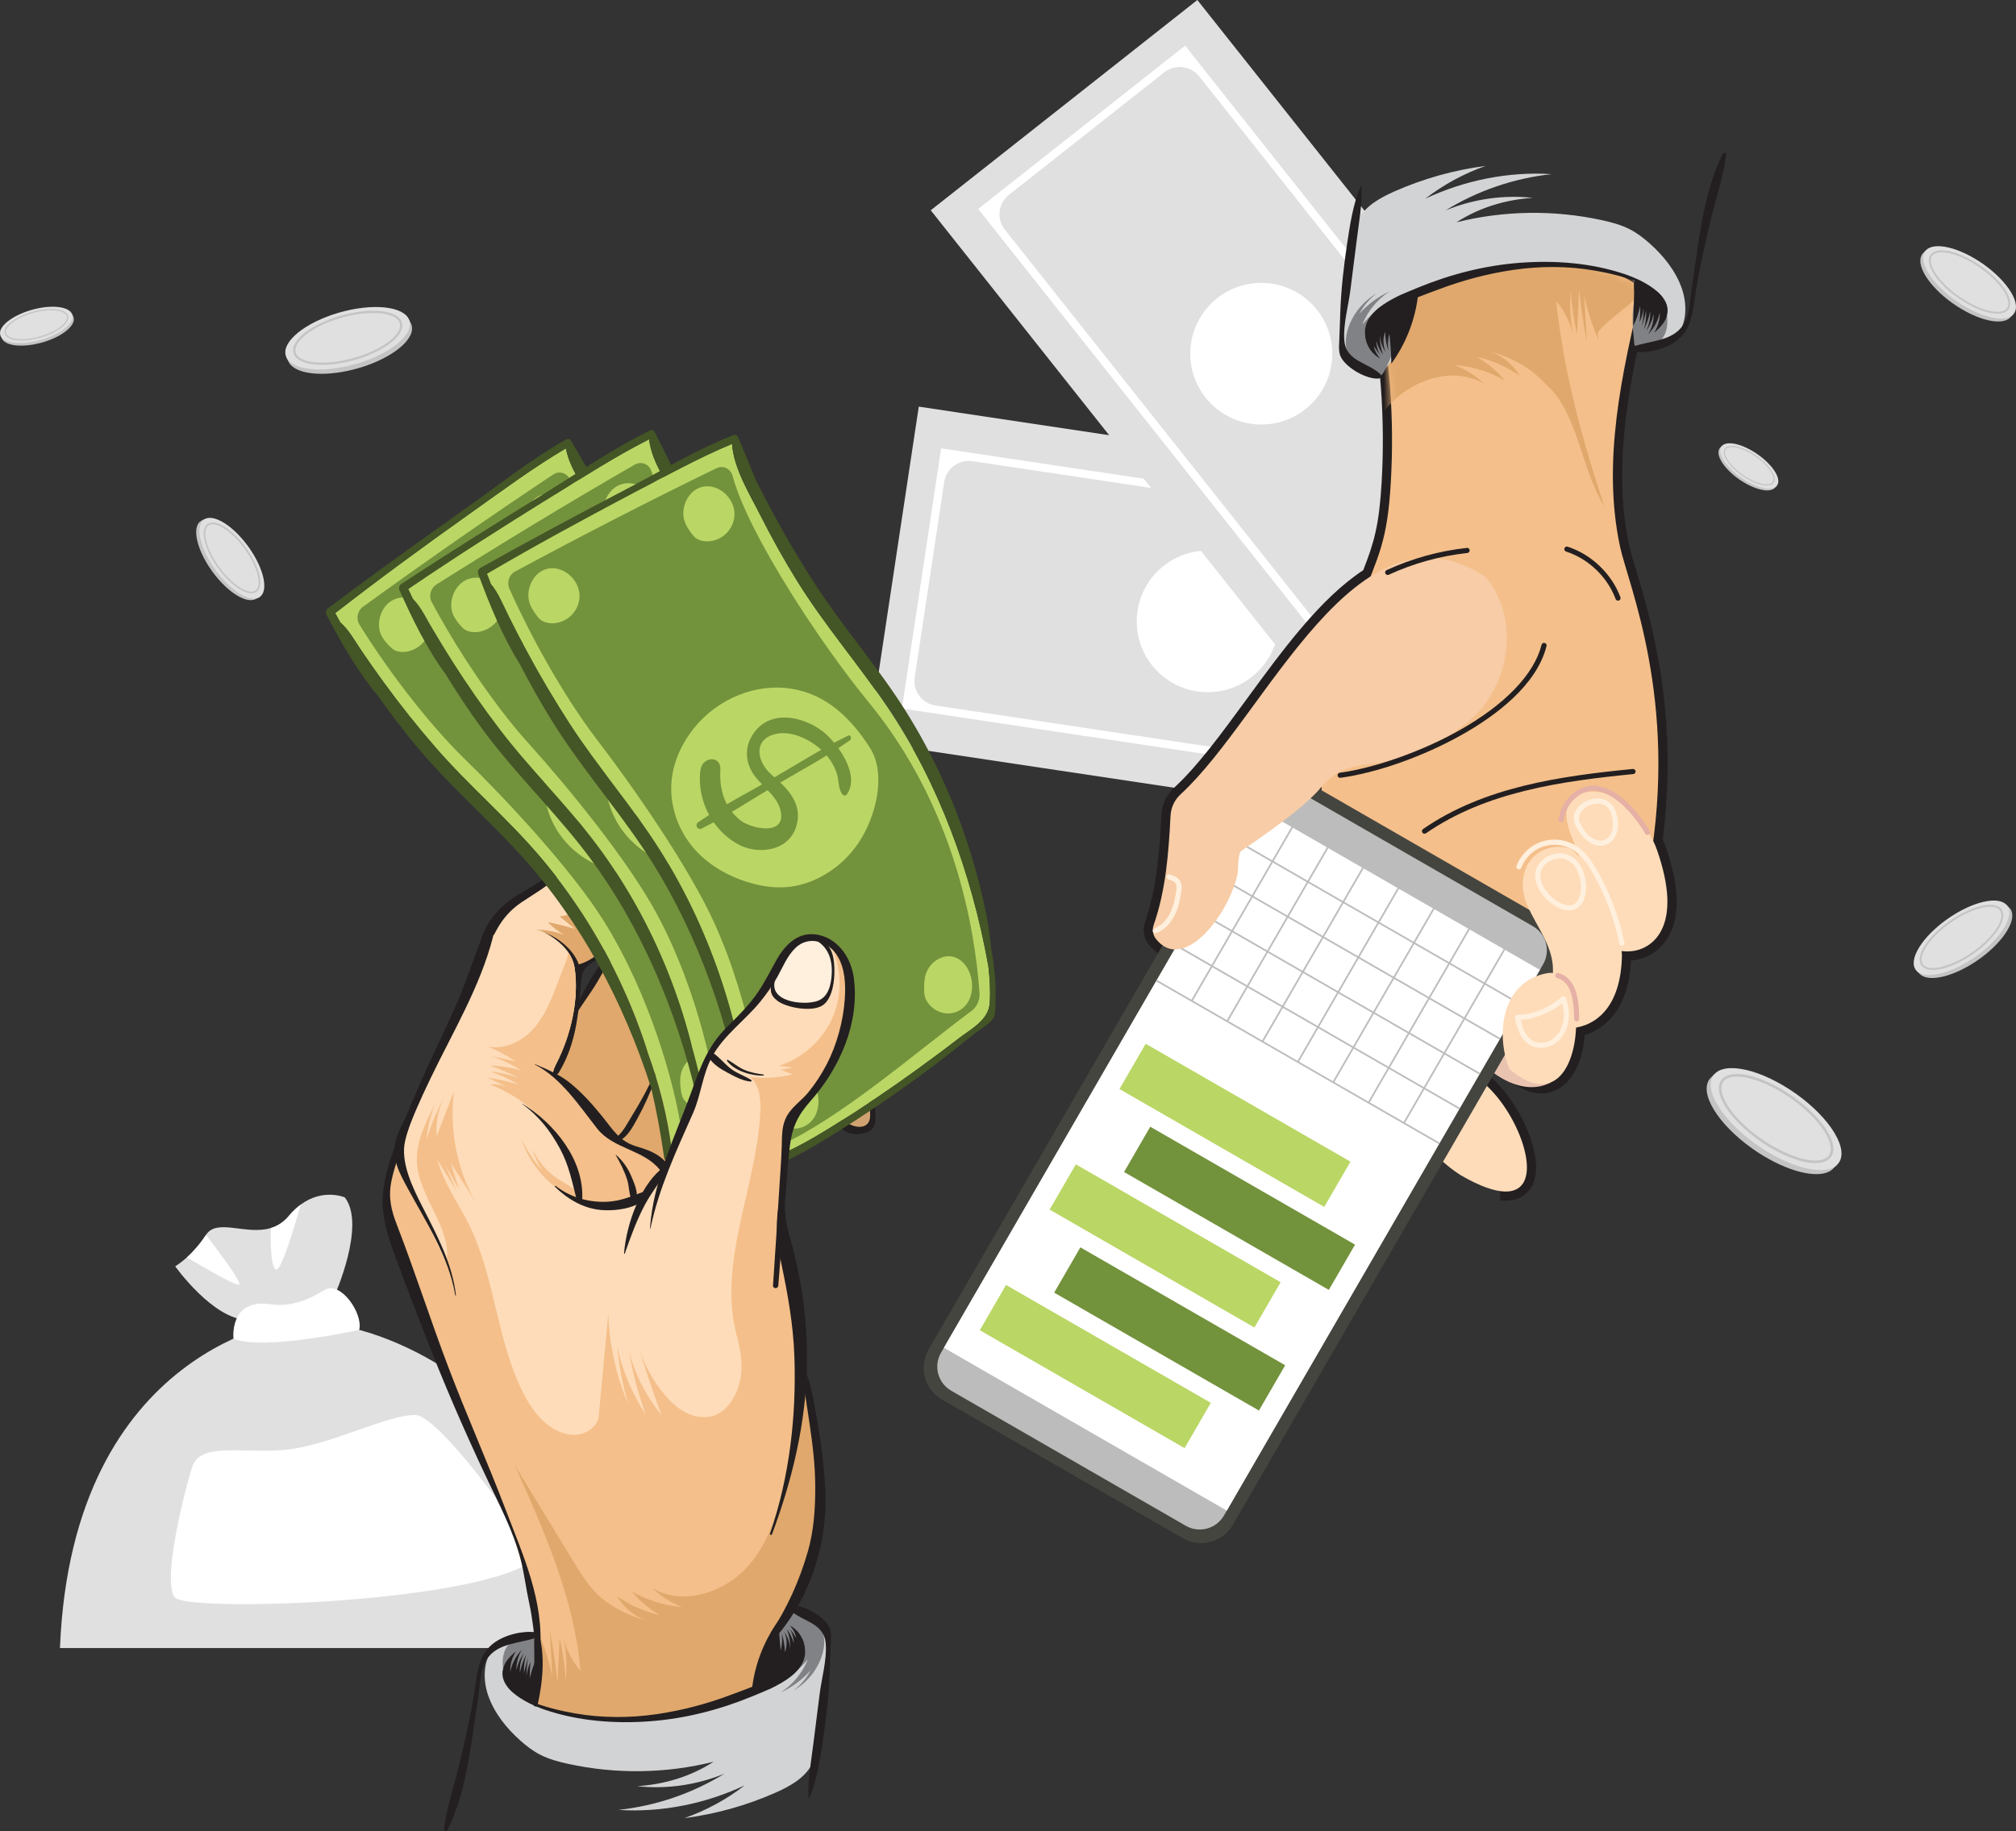
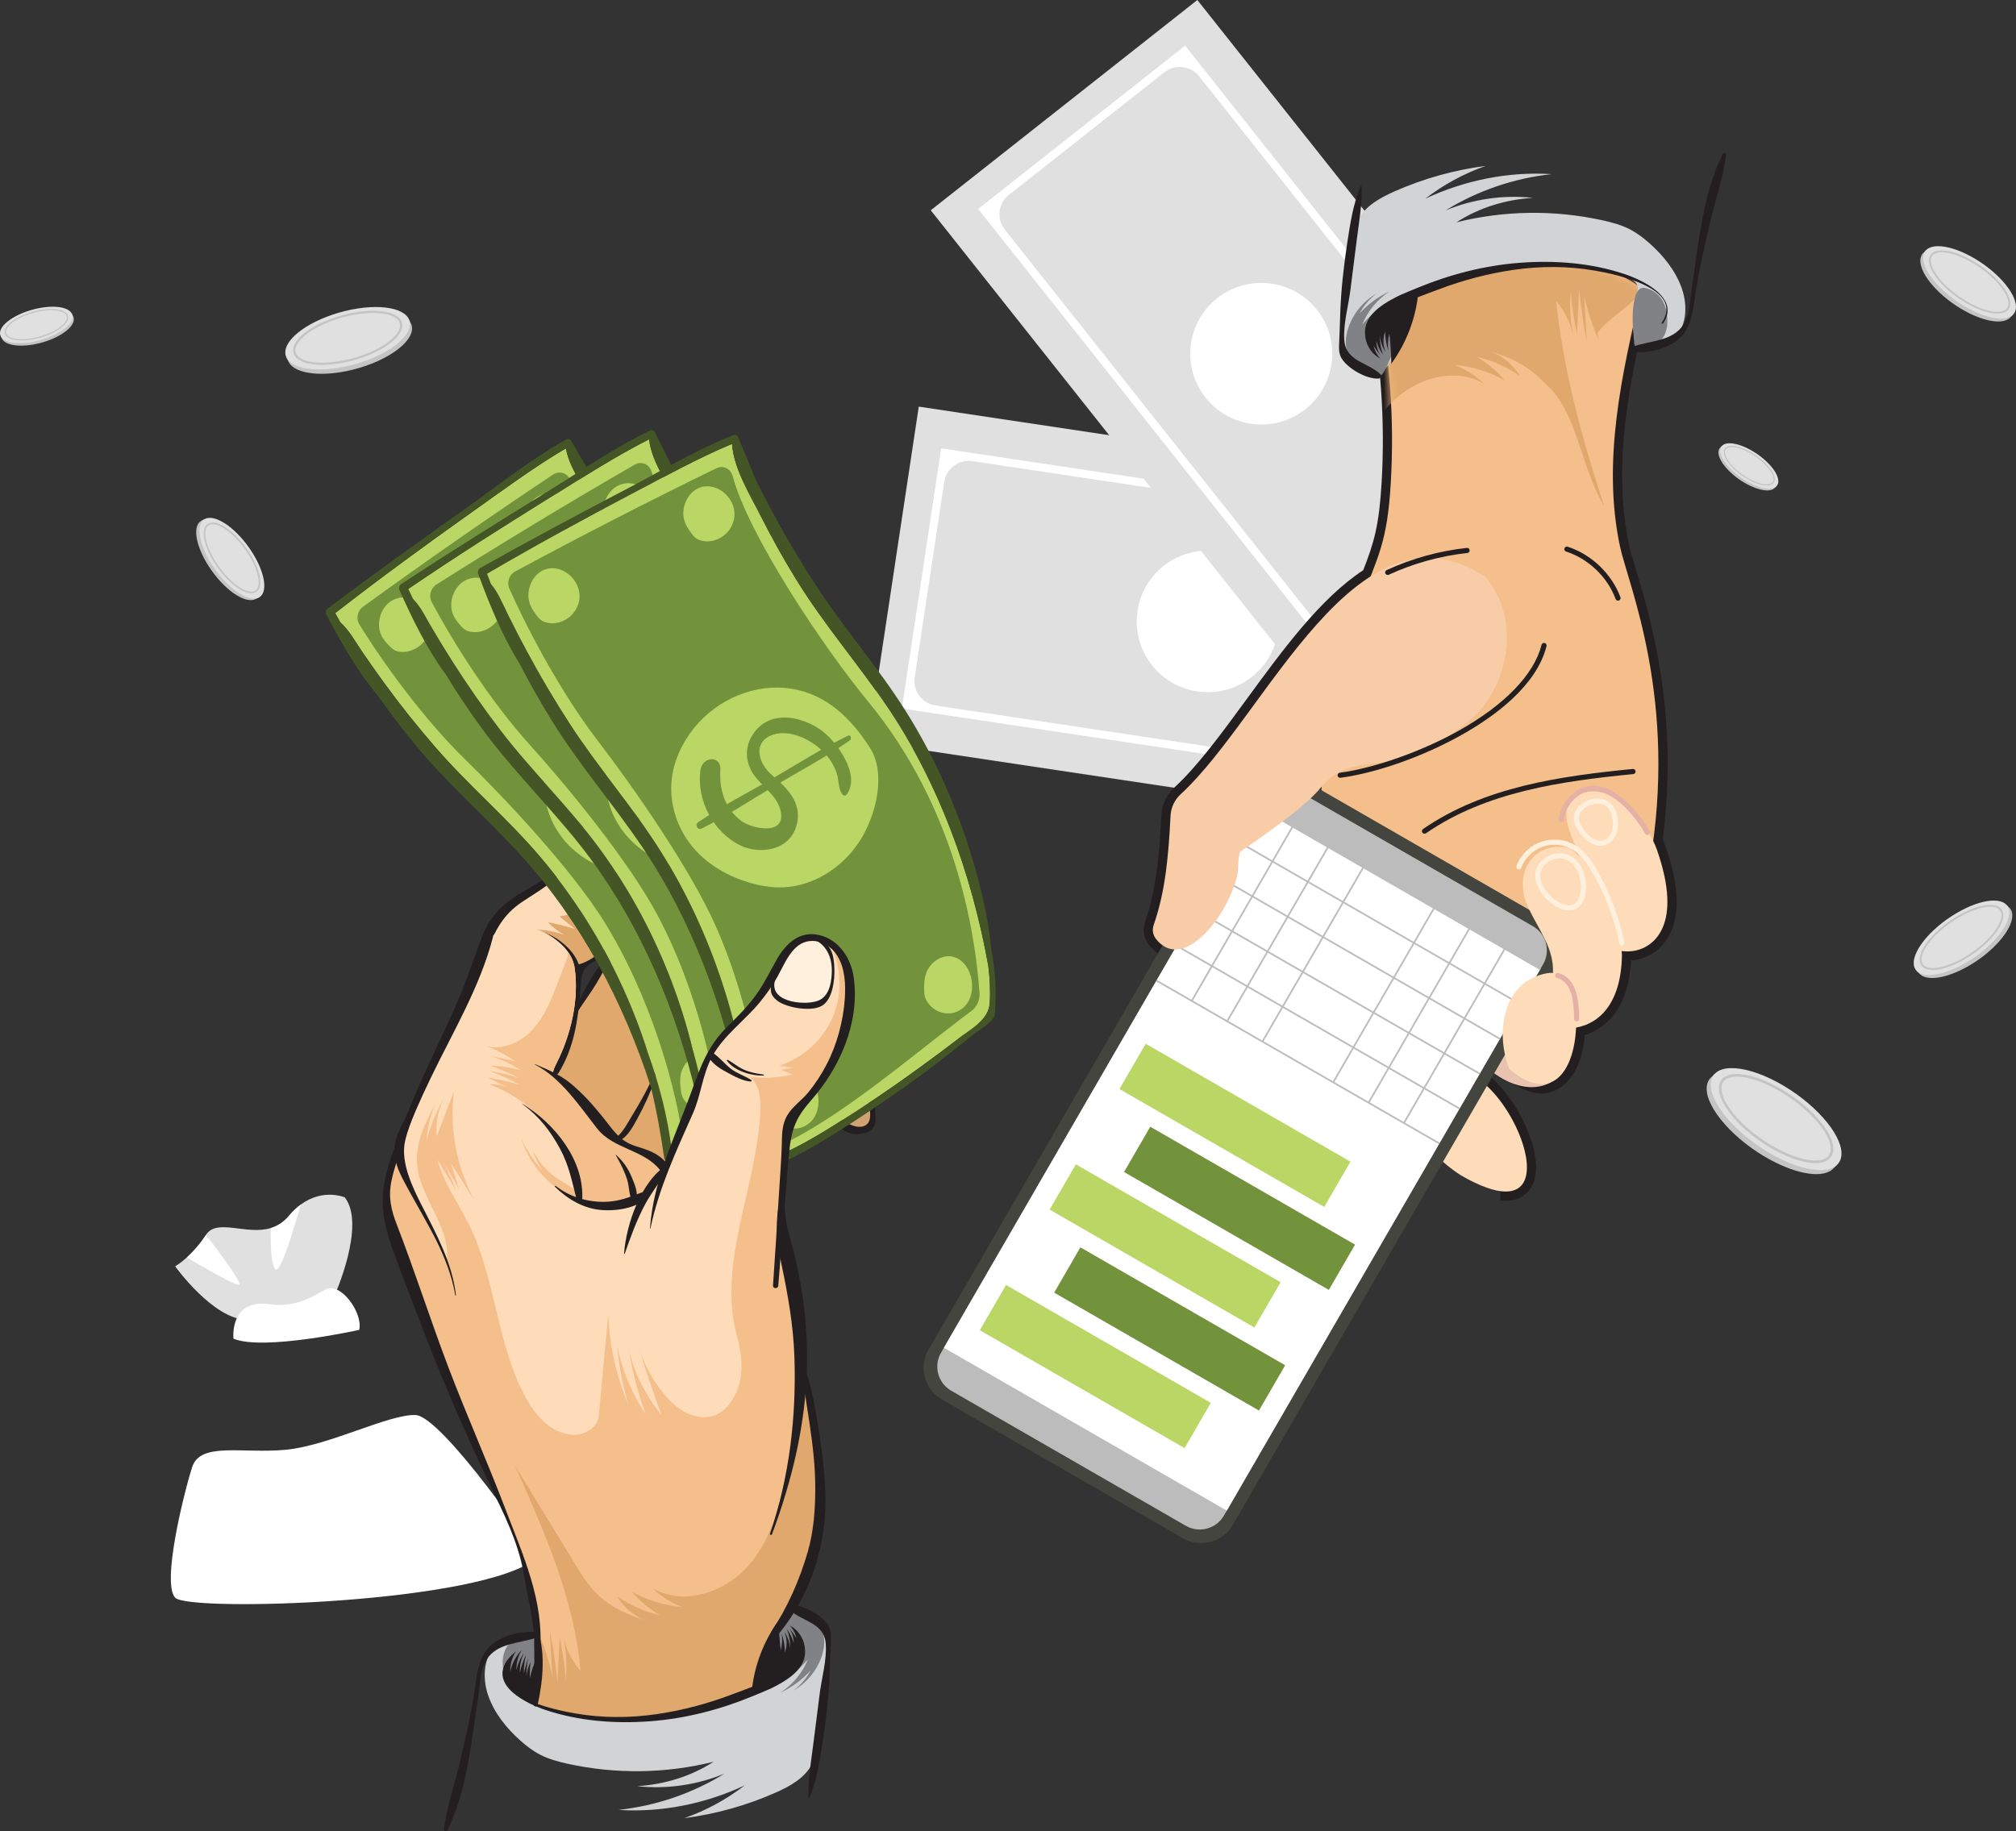
<svg xmlns="http://www.w3.org/2000/svg" width="295" height="268" viewBox="0 0 295 268" fill="none">
  <rect x="0" y="0" width="295" height="268" fill="#333333" stroke="none" />
  <g clip-path="url(#clip0_902_371)">
    <path d="M25.64 185.341C25.64 185.341 31.154 193.085 36.21 193.193C41.266 193.301 48.96 189.604 48.96 189.604C48.96 189.604 53.6 179.287 50.454 175.246C50.454 175.246 47.298 173.863 43.996 176.306C43.429 176.726 42.852 177.259 42.285 177.937C41.487 178.895 40.586 179.443 39.631 179.729C36.021 180.821 31.742 178.249 30.14 180.735C29.206 182.177 28.187 183.264 27.35 184.028C26.363 184.906 25.64 185.336 25.64 185.336V185.341Z" fill="#E0E0E0" />
-     <path d="M97.537 241.201C97.537 241.201 78.042 194.092 42.96 193.193C42.96 193.193 10.57 196.782 8.773 241.201H97.537Z" fill="#E0E0E0" />
    <path d="M52.569 194.635C52.569 194.635 38.503 197.756 34.165 195.921C34.165 195.921 33.512 190.056 39.431 190.879C43.483 191.444 46.127 189.501 47.675 188.71C49.871 187.596 53.147 192.181 52.564 194.635H52.569Z" fill="white" />
    <path d="M40.332 185.793C41.233 186.466 43.996 176.311 43.996 176.311C43.429 176.731 42.852 177.264 42.285 177.942C41.487 178.9 40.586 179.449 39.631 179.734C39.62 180.03 39.458 185.137 40.332 185.788V185.793Z" fill="white" />
    <path d="M27.35 184.034C27.55 184.152 34.052 188.038 34.937 188.038C35.822 188.038 30.14 180.74 30.14 180.74C29.206 182.183 28.187 183.27 27.35 184.034Z" fill="white" />
    <path d="M78.495 228.038C78.857 227.731 64.699 207.249 60.803 207.099C56.902 206.948 48.145 211.587 41.805 212.184C35.465 212.781 29.314 210.989 28.116 214.724C26.919 218.464 23.616 231.719 25.64 233.839C27.663 235.959 70.71 234.668 78.495 228.032V228.038Z" fill="white" />
    <path d="M227.646 73.499L220.249 122.556L154.671 112.719L127.04 108.57L134.443 59.513L186.035 67.257L227.646 73.499Z" fill="#E0E0E0" />
    <path d="M221.496 78.187L215.749 116.271L131.971 103.7L137.718 65.616L221.496 78.187ZM215.291 111.428L219.623 82.707C219.92 80.759 218.571 78.94 216.618 78.644L142.309 67.494C140.318 67.198 138.462 68.559 138.166 70.545L133.849 99.153C133.552 101.122 134.912 102.957 136.887 103.253L211.238 114.414C213.181 114.705 214.999 113.37 215.291 111.433V111.428Z" fill="white" />
    <path d="M175.185 101.192C169.509 100.342 165.602 95.063 166.455 89.401C167.307 83.74 172.6 79.844 178.276 80.694C183.953 81.545 187.859 86.824 187.007 92.485C186.154 98.146 180.861 102.042 175.185 101.192Z" fill="white" />
    <path d="M233.684 73.731L194.674 104.507L153.532 52.636L136.196 30.776L175.207 0L207.575 40.807L233.684 73.731Z" fill="#E0E0E0" />
    <path d="M225.979 72.956L195.694 96.849L143.135 30.577L173.421 6.684L225.979 72.956ZM198.678 92.996L221.517 74.974C223.066 73.752 223.33 71.508 222.105 69.958L175.487 11.183C174.241 9.606 171.948 9.342 170.367 10.585L147.619 28.532C146.054 29.765 145.79 32.036 147.025 33.596L193.676 92.415C194.895 93.954 197.134 94.213 198.678 92.996Z" fill="white" />
    <path d="M176.41 58.195C172.849 53.707 173.615 47.19 178.115 43.638C182.615 40.086 189.149 40.85 192.71 45.339C196.271 49.827 195.505 56.343 191.005 59.895C186.505 63.447 179.971 62.683 176.41 58.195Z" fill="white" />
    <path d="M219.526 175.736V173.045H220.335C221.382 173.045 222.084 172.674 222.084 170.855C222.084 168.605 220.848 165.36 218.927 162.589C216.974 159.769 214.675 158.02 212.927 158.02H212.118V155.329H212.927C215.63 155.329 218.625 157.417 221.145 161.06C223.351 164.246 224.776 168.094 224.776 170.855C224.776 173.868 223.071 175.736 220.33 175.736H219.521H219.526ZM225.575 160.027C223.843 160.027 221.965 159.172 219.99 157.482L219.742 157.267L219.618 156.96C218.08 153.144 218.209 148.646 219.947 145.503C221.215 143.21 223.254 141.72 225.855 141.176C225.758 140.374 225.526 139.642 225.289 139.045C217.961 141.246 210.375 142.365 202.729 142.365C200.086 142.365 197.42 142.231 194.809 141.956L193.784 141.849L193.616 140.837C192.343 133.142 191.771 125.656 191.917 118.547C189.856 120.361 186.845 122.616 182.642 125.484C182.577 125.839 182.539 126.593 182.528 126.867C182.501 127.448 182.469 127.997 182.366 128.428C181.028 134.03 176.302 140.299 171.985 140.299C170.453 140.299 169.131 139.589 168.057 138.189C167.35 137.269 167.162 136.053 167.545 134.944C169.282 129.961 169.681 124.494 169.94 119.317C170.016 117.751 170.696 116.309 171.856 115.243C175.271 112.106 178.751 107.343 182.437 102.306C187.735 95.063 193.212 87.572 199.481 83.45C201.068 79.403 201.807 76.874 202.174 70.577C202.708 61.413 202.039 52.211 200.183 43.218L199.978 42.223L200.879 41.754C206.506 38.816 211.713 37.46 218.841 37.062C220.287 36.981 222.213 36.89 224.285 36.89C232.141 36.89 237.65 38.327 241.119 41.276L241.745 41.808L241.556 42.61C238.826 54.207 235.729 67.343 238.378 79.726C238.567 80.603 238.929 81.814 239.387 83.347C241.589 90.72 245.679 104.383 243.31 122.869C243.472 123.224 243.617 123.59 243.742 123.95C245.738 129.66 245.873 134.078 244.146 137.097C242.716 139.589 240.456 140.283 239.549 140.46C239.258 140.52 238.961 140.557 238.664 140.584C238.287 148.403 234.207 150.771 231.909 151.482C231.364 157.783 228.191 160.038 225.575 160.038V160.027Z" fill="#231F20" />
    <path d="M220.335 173.852C222.057 173.852 222.893 172.873 222.893 170.855C222.893 168.449 221.598 165.027 219.596 162.131C217.465 159.053 214.972 157.213 212.933 157.213V156.136C215.361 156.136 218.118 158.101 220.486 161.518C222.607 164.58 223.977 168.245 223.977 170.855C223.977 173.465 222.65 174.928 220.341 174.928V173.852H220.335ZM225.575 159.22C224.042 159.22 222.343 158.429 220.513 156.868L220.411 156.782L220.362 156.658C218.911 153.058 219.024 148.828 220.648 145.89C221.835 143.738 223.778 142.365 226.265 141.913C226.416 141.886 226.562 141.87 226.708 141.859C226.686 140.407 226.222 139.104 225.747 138.055C218.285 140.374 210.542 141.553 202.729 141.553C200.113 141.553 197.474 141.418 194.895 141.149L194.485 141.106L194.42 140.702C193.039 132.345 192.489 124.252 192.791 116.621C190.794 118.649 187.379 121.281 181.973 124.962C181.805 125.156 181.751 126.243 181.719 126.824C181.692 127.367 181.665 127.879 181.579 128.239C180.338 133.443 175.87 139.486 171.985 139.486C170.717 139.486 169.611 138.884 168.699 137.694C168.16 136.989 168.014 136.058 168.311 135.208C170.086 130.123 170.491 124.591 170.75 119.354C170.814 118.004 171.403 116.755 172.406 115.835C175.881 112.644 179.383 107.854 183.095 102.78C188.415 95.509 193.913 87.992 200.145 83.982C201.828 79.715 202.611 77.1 202.988 70.62C203.528 61.386 202.854 52.108 200.987 43.051L200.906 42.653L201.267 42.465C206.787 39.586 211.897 38.251 218.9 37.864C220.341 37.783 222.251 37.691 224.296 37.691C231.952 37.691 237.288 39.064 240.607 41.883L240.855 42.099L240.779 42.416C238.028 54.094 234.914 67.327 237.596 79.882C237.79 80.791 238.157 82.023 238.621 83.579C240.817 90.914 244.891 104.556 242.484 122.981C242.673 123.385 242.846 123.794 242.986 124.198C244.902 129.676 245.058 133.873 243.45 136.677C242.188 138.884 240.197 139.492 239.398 139.653C238.972 139.739 238.535 139.782 238.109 139.782C238.038 139.782 237.963 139.782 237.893 139.782V139.798C237.758 148.215 233.431 150.319 231.154 150.841C230.792 157.014 227.954 159.215 225.585 159.215L225.575 159.22Z" fill="#231F20" />
    <path d="M216.823 155.324C217.972 157.003 222.834 160.63 226.929 158.413C225.391 155.491 222.747 152.197 219.51 152.891C218.938 153.015 218.377 153.203 217.886 153.516C217.044 154.048 217.33 154.468 216.818 155.318L216.823 155.324Z" fill="#E9C3B0" />
    <path d="M206.776 164.806C208.373 167.55 211.028 170.279 213.796 172.028C236.393 185.067 212.992 138.658 206.776 164.806Z" fill="#FEDCB9" />
    <path d="M201.499 42.944C203.377 52.038 204.057 61.38 203.512 70.653C203.01 79.284 201.721 81.292 198.985 88.331C192.521 104.975 192.03 122.998 194.944 140.611C208.411 142.005 222.245 139.739 234.558 134.116C236.161 133.384 237.925 132.776 239.29 131.624C240.887 130.279 241.011 128.691 241.362 126.711C245.619 102.392 238.238 85.521 237.056 79.989C234.396 67.547 237.321 54.67 240.24 42.287C235.06 37.885 225.736 38.014 218.911 38.391C212.393 38.752 207.283 39.914 201.499 42.933V42.944Z" fill="#F4BF8A" />
    <path d="M190.449 113.973L225.661 134.25C228.235 135.73 229.114 139.013 227.63 141.574L180.408 223.151C178.924 225.718 175.633 226.595 173.064 225.115L137.853 204.838C135.279 203.358 134.399 200.076 135.883 197.514L183.106 115.937C184.59 113.37 187.881 112.493 190.449 113.973Z" fill="#454540" />
    <path d="M184.409 117.287L137.699 197.978C136.571 199.926 137.24 202.418 139.194 203.542L173.515 223.306C175.469 224.431 177.967 223.763 179.095 221.815L225.805 141.124C226.933 139.175 226.263 136.684 224.31 135.559L189.988 115.796C188.035 114.671 185.537 115.338 184.409 117.287Z" fill="#BCBCBC" />
    <path d="M183.991 118.009L138.12 197.251L179.516 221.088L225.387 141.846L183.991 118.009Z" fill="white" />
    <path d="M147.211 188.059L143.375 194.686L173.341 211.942L177.178 205.314L147.211 188.059Z" fill="#BAD665" />
    <path d="M154.256 189.186L184.222 206.441L188.058 199.814L158.092 182.558L154.256 189.186Z" fill="#73923C" />
    <path d="M157.428 170.406L153.591 177.034L183.558 194.289L187.394 187.662L157.428 170.406Z" fill="#BAD665" />
    <path d="M164.481 171.53L194.448 188.786L198.284 182.159L168.317 164.903L164.481 171.53Z" fill="#73923C" />
    <path d="M167.647 152.759L163.81 159.386L193.777 176.641L197.613 170.014L167.647 152.759Z" fill="#BAD665" />
    <path d="M169.289 143.409L169.165 143.624L210.561 167.461L210.685 167.246L169.289 143.409Z" fill="#BCBCBC" />
    <path d="M172.243 138.309L172.119 138.524L213.515 162.361L213.639 162.146L172.243 138.309Z" fill="#BCBCBC" />
    <path d="M175.197 133.209L175.073 133.424L216.469 157.261L216.593 157.046L175.197 133.209Z" fill="#BCBCBC" />
    <path d="M178.149 128.099L178.025 128.313L219.42 152.15L219.545 151.936L178.149 128.099Z" fill="#BCBCBC" />
    <path d="M181.103 122.999L180.979 123.214L222.375 147.05L222.499 146.836L181.103 122.999Z" fill="#BCBCBC" />
    <path d="M184.052 117.899L183.927 118.113L225.323 141.95L225.447 141.736L184.052 117.899Z" fill="#BCBCBC" />
    <path d="M220.096 138.781L205.335 164.29L205.55 164.414L220.311 138.904L220.096 138.781Z" fill="#BCBCBC" />
    <path d="M214.925 135.8L200.164 161.31L200.379 161.433L215.14 135.924L214.925 135.8Z" fill="#BCBCBC" />
    <path d="M209.75 132.823L194.989 158.332L195.204 158.456L209.965 132.947L209.75 132.823Z" fill="#BCBCBC" />
-     <path d="M204.569 129.84L189.808 155.349L190.023 155.473L204.784 129.964L204.569 129.84Z" fill="#BCBCBC" />
    <path d="M199.391 126.867L184.63 152.376L184.845 152.5L199.606 126.991L199.391 126.867Z" fill="#BCBCBC" />
    <path d="M194.225 123.897L179.465 149.406L179.68 149.53L194.44 124.021L194.225 123.897Z" fill="#BCBCBC" />
    <path d="M189.045 120.909L174.284 146.418L174.499 146.542L189.26 121.033L189.045 120.909Z" fill="#BCBCBC" />
    <path d="M217.287 84.364C222.791 90.644 220.827 101.111 214.411 105.982C202.546 114.985 198.462 109.114 193.212 115.351C191.485 117.401 188.081 120.145 181.66 124.521C181.066 124.924 181.26 127.233 181.05 128.121C179.561 134.342 172.989 142.414 169.12 137.377C168.689 136.812 168.581 136.064 168.813 135.391C170.588 130.306 171.003 124.919 171.284 119.392C171.343 118.187 171.877 117.057 172.762 116.244C185.377 104.658 198.467 72.095 217.287 84.375V84.364Z" fill="#F7CCA6" />
    <path d="M231.213 116.19C231.013 116.265 230.819 116.357 230.636 116.459C230.312 116.637 230.01 116.852 229.783 117.143C229.567 117.417 229.438 117.751 229.352 118.084C228.871 119.941 229.724 121.851 230.442 123.627C231.148 125.382 231.736 127.19 232.206 129.019C232.67 130.838 232.621 132.738 233.026 134.578C233.344 136.021 233.986 137.457 235.173 138.345C236.323 139.206 237.871 139.411 239.28 139.131C241.95 138.598 246.326 135.439 242.463 124.386C241.783 122.443 240.58 120.705 239.177 119.193C237.898 117.815 236.22 116.4 234.343 115.98C233.307 115.749 232.201 115.808 231.213 116.19Z" fill="#FEDCB9" />
    <path d="M225.121 147.693C230.075 140.848 225.067 136.753 223.227 131.855C221.63 126.802 225.094 123.025 229.708 124.133C233.927 127.174 237.315 136.688 237.337 139.798C237.11 154.21 224.004 150.959 225.121 147.688V147.693Z" fill="#FEDCB9" />
    <path d="M230.371 146.563C231.602 153.629 228.548 163.019 220.864 156.454C218.809 151.347 219.747 143.641 226.362 142.441C228.359 142.08 229.837 143.49 230.371 146.557V146.563Z" fill="#FEDCB9" />
    <path d="M225.941 94.094C225.974 94.094 226.001 94.094 226.033 94.105C226.233 94.153 226.357 94.358 226.303 94.557C224.851 100.342 218.76 104.814 213.909 107.542C208.298 110.701 201.494 113.112 196.152 113.833C195.947 113.86 195.758 113.72 195.731 113.516C195.704 113.311 195.845 113.123 196.05 113.096C201.224 112.391 208.087 109.958 213.542 106.891C220.217 103.135 224.49 98.69 225.575 94.379C225.618 94.207 225.769 94.094 225.936 94.094H225.941Z" fill="#231F20" />
    <path d="M238.961 112.542C239.15 112.542 239.312 112.687 239.334 112.881C239.355 113.085 239.204 113.268 238.999 113.29C228.494 114.328 217.497 115.856 208.659 121.954C208.487 122.072 208.255 122.029 208.136 121.857C208.017 121.685 208.061 121.453 208.233 121.335C217.217 115.135 228.321 113.591 238.923 112.542C238.934 112.542 238.95 112.542 238.961 112.542Z" fill="#231F20" />
    <path d="M233.765 116.857C233.943 116.857 234.121 116.874 234.294 116.9C235.357 117.083 236.134 117.788 236.479 118.897C237.272 121.437 236.301 123.121 235.066 123.616C233.76 124.138 231.855 123.471 230.544 120.818C230.129 119.973 230.215 119.08 230.798 118.3C231.461 117.417 232.643 116.857 233.76 116.857H233.765ZM234.191 123.035C234.402 123.035 234.607 122.998 234.79 122.922C235.718 122.551 236.414 121.206 235.767 119.118C235.438 118.063 234.72 117.729 234.175 117.638C233.193 117.471 232.006 117.944 231.407 118.746C231.121 119.128 230.857 119.742 231.224 120.485C232.12 122.298 233.269 123.035 234.197 123.035H234.191Z" fill="#FFEFDD" />
    <path d="M228.224 124.881C228.72 124.881 229.206 124.989 229.665 125.209C231.127 125.92 232.012 127.599 232.098 129.816C232.098 129.827 232.098 129.837 232.098 129.848C232.001 132.028 231.143 132.819 230.447 133.099C229.098 133.637 227.447 132.706 226.357 131.656C225.666 130.994 224.533 129.466 224.641 127.922C224.706 127.018 225.17 126.243 226.022 125.629C226.708 125.134 227.474 124.881 228.229 124.881H228.224ZM231.348 129.827C231.272 127.9 230.539 126.463 229.335 125.882C228.424 125.441 227.377 125.57 226.46 126.232C225.796 126.711 225.434 127.297 225.386 127.97C225.299 129.24 226.319 130.58 226.875 131.113C228.035 132.227 229.33 132.733 230.172 132.399C231.062 132.044 231.305 130.806 231.353 129.827H231.348Z" fill="#FFEFDD" />
-     <path d="M228.769 145.777C228.796 145.777 228.828 145.777 228.855 145.788C228.979 145.815 229.076 145.906 229.12 146.025C229.584 147.316 229.697 148.602 229.459 149.754C229.184 151.089 228.391 152.251 227.339 152.865C226.152 153.553 224.657 153.521 223.611 152.773C222.391 151.901 221.981 150.362 221.695 148.985C221.674 148.877 221.695 148.759 221.771 148.672C221.841 148.586 221.949 148.533 222.057 148.533C224.263 148.516 226.859 147.451 228.504 145.879C228.575 145.815 228.666 145.777 228.763 145.777H228.769ZM225.51 152.612C226.006 152.612 226.513 152.482 226.961 152.219C227.83 151.713 228.488 150.733 228.726 149.603C228.904 148.748 228.855 147.79 228.585 146.816C226.918 148.21 224.636 149.13 222.526 149.264C222.78 150.378 223.163 151.535 224.048 152.165C224.463 152.461 224.981 152.612 225.51 152.612Z" fill="#FFEFDD" />
-     <path d="M171.074 127.97C171.111 127.97 171.149 127.975 171.187 127.986C171.629 128.126 172.298 128.336 172.654 128.89C172.989 129.412 172.93 130.031 172.849 130.569C172.687 131.64 172.449 132.889 171.861 134.03C171.23 135.257 170.286 136.161 169.19 136.575C168.996 136.65 168.78 136.553 168.705 136.36C168.629 136.166 168.726 135.951 168.921 135.875C169.838 135.526 170.647 134.751 171.192 133.691C171.726 132.647 171.953 131.473 172.104 130.462C172.163 130.058 172.212 129.595 172.018 129.289C171.823 128.987 171.408 128.837 170.96 128.697C170.761 128.632 170.653 128.428 170.717 128.228C170.766 128.067 170.917 127.965 171.074 127.965V127.97Z" fill="#FFEFDD" />
    <path d="M214.681 80.183C214.87 80.183 215.032 80.323 215.053 80.517C215.075 80.721 214.929 80.904 214.724 80.931C210.731 81.367 206.857 82.443 203.215 84.117C203.026 84.203 202.805 84.117 202.719 83.934C202.632 83.751 202.719 83.525 202.902 83.439C206.62 81.728 210.575 80.635 214.648 80.189C214.665 80.189 214.675 80.189 214.692 80.189L214.681 80.183Z" fill="#231F20" />
    <path d="M229.276 79.995C229.314 79.995 229.351 80 229.395 80.011C232.88 81.146 235.842 83.982 237.116 87.41C237.186 87.604 237.089 87.819 236.895 87.889C236.7 87.959 236.485 87.862 236.414 87.669C235.217 84.445 232.438 81.781 229.163 80.721C228.968 80.657 228.86 80.447 228.92 80.248C228.974 80.092 229.119 79.989 229.276 79.989V79.995Z" fill="#231F20" />
    <path d="M227.943 142.403C227.97 142.403 228.003 142.403 228.03 142.414C228.893 142.618 229.675 143.248 230.177 144.152C230.652 144.997 230.825 145.955 230.927 146.697C231.035 147.499 231.084 148.312 231.078 149.119C231.078 149.324 230.911 149.49 230.706 149.49C230.501 149.49 230.334 149.318 230.334 149.114C230.334 148.344 230.29 147.564 230.188 146.794C230.096 146.122 229.94 145.25 229.53 144.513C229.13 143.797 228.521 143.296 227.862 143.14C227.663 143.092 227.539 142.893 227.582 142.688C227.625 142.516 227.776 142.398 227.949 142.398L227.943 142.403Z" fill="#E5B0A5" />
    <path d="M227.447 122.879C228.585 122.879 229.718 123.202 230.684 123.826C232.066 124.72 232.999 126.157 233.733 127.437C235.605 130.725 236.938 134.272 237.699 137.974C237.742 138.179 237.607 138.372 237.407 138.415C237.202 138.458 237.008 138.324 236.965 138.125C236.22 134.498 234.914 131.027 233.08 127.809C232.395 126.603 231.526 125.263 230.28 124.456C228.99 123.622 227.285 123.407 225.828 123.891C224.371 124.375 223.136 125.565 222.607 127.001C222.537 127.195 222.321 127.292 222.127 127.222C221.933 127.152 221.835 126.937 221.906 126.743C222.521 125.075 223.902 123.74 225.596 123.181C226.195 122.982 226.826 122.885 227.452 122.885L227.447 122.879Z" fill="#FFEFDD" />
    <path d="M233.139 114.985C233.355 114.985 233.576 115.001 233.797 115.033C236.819 115.464 239.776 118.854 241.389 121.631C241.492 121.808 241.432 122.04 241.254 122.142C241.076 122.244 240.844 122.185 240.742 122.007C239.215 119.376 236.452 116.169 233.695 115.776C232.481 115.604 231.353 116.007 230.339 116.976C229.524 117.756 228.968 118.87 228.828 120.033C228.801 120.237 228.618 120.382 228.413 120.355C228.208 120.328 228.062 120.146 228.089 119.941C228.256 118.59 228.877 117.347 229.826 116.438C230.835 115.48 231.952 114.996 233.15 114.996L233.139 114.985Z" fill="#E5B0A5" />
    <mask id="mask0_902_371" style="mask-type:luminance" maskUnits="userSpaceOnUse" x="193" y="38" width="50" height="104">
      <path d="M201.499 42.944C203.377 52.038 204.057 61.38 203.512 70.653C203.01 79.284 201.721 81.292 198.985 88.331C192.521 104.975 192.03 122.998 194.944 140.611C208.411 142.005 222.245 139.739 234.558 134.116C236.161 133.384 237.925 132.776 239.29 131.624C240.887 130.279 241.011 128.691 241.362 126.711C245.619 102.392 238.238 85.521 237.056 79.989C234.396 67.547 237.321 54.67 240.24 42.287C235.06 37.885 225.736 38.014 218.911 38.391C212.393 38.752 207.283 39.914 201.499 42.933V42.944Z" fill="white" />
    </mask>
    <g mask="url(#mask0_902_371)">
      <path d="M195.451 86.345C195.467 86.705 195.483 87.066 195.499 87.427C196.222 86.07 196.044 82.648 196.206 81.453C196.541 78.972 196.935 76.497 197.382 74.032C198.327 68.871 199.627 63.522 203.059 59.545C206.49 55.569 212.668 53.475 217.179 56.182C215.938 54.971 214.443 54.024 212.825 53.41C215.415 53.615 217.956 54.395 220.206 55.687C219.046 54.298 217.632 53.114 216.057 52.216C218.317 52.716 220.47 53.669 222.364 54.998C221.436 53.427 219.968 52.173 218.269 51.495C220.902 52.275 223.459 53.497 225.391 55.439C226.713 56.763 227.393 57.21 228.369 58.808C231.256 63.538 231.866 69.366 234.747 74.097C230.851 62.198 228.79 53.685 227.7 44.063C228.952 45.505 229.832 47.27 230.226 49.143C229.778 47.028 229.654 44.843 229.853 42.691C230.01 44.779 230.312 46.861 230.754 48.906C230.857 46.732 230.965 44.558 231.067 42.384C231.348 44.946 231.72 47.496 232.195 50.031L231.817 43.191C232.27 45.462 232.983 47.674 233.938 49.783C233.884 49.461 233.819 49.138 233.765 48.82C234.493 47.103 239.851 44.084 240.229 42.298C239.355 40.151 227.021 37.277 225.164 37.099C216.763 36.287 208.81 38.994 202.632 41.103C200.728 41.754 202.438 44.537 201.224 46.14C198.618 49.59 196.066 55.294 194.722 59.088C191.598 67.919 192.769 78.935 195.44 86.35L195.451 86.345Z" fill="#E0A86C" />
    </g>
    <path d="M69.512 143.269C70.154 141.348 70.796 139.427 71.443 137.511C71.702 136.731 71.967 135.945 72.409 135.251C73.094 134.164 74.163 133.384 75.193 132.614C79.035 129.757 82.753 126.738 86.346 123.574C87.533 122.524 89.308 121.695 90.889 121.62C97.288 121.308 103.688 121.001 110.087 120.689C110.384 120.673 110.696 120.668 110.945 120.829C111.177 120.985 111.295 121.265 111.387 121.529C111.803 122.702 112.056 124.074 111.425 125.15C111.128 125.656 110.67 126.038 110.2 126.393C105.948 129.649 100.585 131.436 95.222 131.371C93.01 135.165 89.816 138.297 86.103 140.654C85.494 141.042 84.835 141.445 84.566 142.112C84.414 142.489 84.409 142.904 84.404 143.307C84.393 144.728 84.382 146.149 84.371 147.569C85.375 145.955 86.308 144.27 87.306 142.656C87.992 141.547 88.704 140.412 89.751 139.632C90.495 139.077 91.369 138.733 92.233 138.389C97.952 136.139 103.677 133.89 109.396 131.64C110.772 131.097 112.758 130.801 114.198 131.151C116 131.586 117.581 132.652 119.297 133.357C121.315 134.186 123.5 134.503 125.648 134.923C127.434 135.273 129.5 135.951 130.04 137.689C130.531 139.271 129.382 140.988 127.887 141.72C126.392 142.446 124.66 142.435 122.999 142.403C124.693 143.974 125.578 146.202 127.444 147.564C128.168 148.091 129.042 148.457 129.576 149.178C130.261 150.104 130.185 151.465 129.549 152.423C128.912 153.381 127.806 153.973 126.668 154.172C126.668 156.664 127.056 159.037 127.552 161.48C127.709 162.239 127.887 163.041 127.644 163.778C127.218 165.086 125.534 165.667 124.229 165.242C122.918 164.817 121.979 163.644 121.412 162.39C120.846 161.136 120.57 159.774 120.123 158.477C119.675 157.18 118.99 155.889 117.846 155.125C116.108 153.968 113.794 154.301 111.781 154.856C107.788 155.953 103.752 157.95 101.702 161.534C100.175 164.209 99.9 167.513 98.098 170.01C97.574 170.736 96.911 171.387 96.08 171.726C94.639 172.318 92.972 171.861 91.591 171.14C88.251 169.402 85.882 166.313 83.303 163.574C81.431 161.582 79.267 159.473 79.094 156.745C79.013 155.448 79.407 154.167 79.801 152.929C80.362 151.153 80.924 149.377 81.485 147.602C80.211 145.627 78.204 143.813 76.148 142.667C75.738 142.441 75.312 142.231 74.853 142.134C74.211 141.999 73.542 142.091 72.895 142.226C71.729 142.468 70.591 142.769 69.506 143.269H69.512Z" fill="#FEDCB9" />
    <path d="M125.659 134.928C123.516 134.509 121.331 134.191 119.308 133.362C117.592 132.657 116.011 131.592 114.209 131.156C112.768 130.806 110.788 131.102 109.407 131.646C103.688 133.895 97.963 136.144 92.243 138.394C91.38 138.733 90.506 139.077 89.761 139.637C88.715 140.417 88.002 141.553 87.317 142.661C86.314 144.276 85.38 145.96 84.382 147.575L84.415 143.313C84.415 142.909 84.425 142.495 84.576 142.118C84.846 141.451 85.504 141.042 86.114 140.659C89.826 138.302 93.015 135.165 95.233 131.377C100.596 131.441 105.959 129.654 110.211 126.399C110.675 126.044 111.139 125.656 111.436 125.156C112.067 124.079 111.813 122.712 111.398 121.534C111.306 121.27 111.188 120.99 110.955 120.834C110.713 120.673 110.394 120.678 110.098 120.694C108.662 120.764 107.227 120.834 105.786 120.904C105.938 121.087 106.062 121.286 106.143 121.518C106.617 122.847 105.517 124.246 104.292 124.957C102.058 126.253 99.139 126.286 96.873 125.037C97.364 125.608 97.855 126.178 98.346 126.749C97.537 126.044 96.641 125.435 95.686 124.94C96.247 125.532 96.738 126.194 97.143 126.905C96.598 126.092 95.848 125.414 94.99 124.946C95.448 125.656 95.907 126.372 96.36 127.082C95.038 125.974 93.42 125.22 91.715 124.924C92.697 126.054 91.914 127.814 90.948 128.955C88.655 131.656 85.391 133.524 81.895 134.137C82.634 134.74 83.379 135.343 84.118 135.945C82.812 135.547 81.49 135.219 80.152 134.961C80.853 135.692 81.668 136.317 82.558 136.812C81.231 136.338 79.828 136.075 78.42 136.037C79.915 136.548 81.301 137.377 82.456 138.453C82.715 138.695 82.974 138.964 83.071 139.309C83.19 139.739 83.028 140.197 82.866 140.611C82.461 141.677 82.051 142.737 81.647 143.802C81.312 144.669 80.972 145.546 80.6 146.401C80.924 146.794 81.226 147.198 81.495 147.612C80.934 149.388 80.373 151.164 79.812 152.94C79.418 154.183 79.024 155.458 79.105 156.755C79.278 159.484 81.442 161.593 83.314 163.584C85.893 166.323 88.261 169.418 91.601 171.151C92.983 171.872 94.65 172.329 96.091 171.737C96.371 171.624 96.63 171.468 96.873 171.291C97.461 170.392 97.866 169.38 98.265 168.374C99.625 164.962 100.984 161.55 102.344 158.133C103.45 155.367 104.648 152.461 107.001 150.626C111.144 147.386 113.448 142.301 116.146 137.791C117.587 136.995 119.34 136.957 120.824 137.667C122.313 138.378 123.419 139.831 123.7 141.451C123.754 141.757 123.819 142.123 124.105 142.252C124.272 142.328 124.461 142.295 124.644 142.263C126.333 141.94 128.146 141.558 129.328 140.31C129.608 140.019 129.829 139.691 130.018 139.341C130.185 138.808 130.218 138.243 130.045 137.694C129.506 135.956 127.445 135.278 125.653 134.928H125.659Z" fill="#E0A86C" />
    <path d="M123.036 142.091C122.551 141.79 122.054 141.488 121.493 141.37C120.144 141.079 118.784 141.956 117.964 143.06C116.475 145.067 116.27 147.725 116.297 150.222C116.313 151.665 116.394 153.112 116.529 154.549C116.993 154.673 117.441 154.861 117.851 155.136C118.995 155.9 119.675 157.191 120.128 158.488C120.581 159.785 120.851 161.152 121.418 162.4C121.984 163.654 122.928 164.828 124.234 165.253C125.545 165.678 127.223 165.091 127.649 163.789C127.892 163.052 127.714 162.25 127.558 161.491C127.056 159.048 126.678 156.675 126.673 154.183C127.811 153.984 128.917 153.397 129.554 152.434C130.191 151.471 130.272 150.115 129.581 149.189C129.047 148.468 128.173 148.102 127.45 147.575C125.583 146.213 124.693 143.985 123.004 142.414C123.187 142.414 123.376 142.419 123.56 142.419C123.382 142.312 123.209 142.204 123.031 142.096L123.036 142.091Z" fill="#D1A271" />
    <path d="M81.706 157.089C84.015 153.322 84.56 149.377 84.927 145.062C84.986 144.346 85.029 142.952 85.326 142.252C85.785 141.171 87.382 140.525 88.283 139.842C90.107 138.459 91.796 136.849 93.274 135.101C93.889 134.374 94.385 133.567 94.979 132.83C96.004 131.554 97.31 131.447 98.805 131.398C100.256 131.355 101.519 131 102.911 130.575C106.267 129.542 110.626 128.535 112.375 125.107C112.936 124.009 113.022 122.653 112.499 121.512C111.991 120.398 111.144 120.242 110.017 120.194C107.103 120.07 104.179 120.694 101.27 120.834C97.429 121.023 93.609 120.791 89.767 121.125C87.366 121.329 86.47 121.744 84.965 123.643C82.521 126.722 79.736 128.724 76.353 130.634C72.943 132.555 70.558 135.364 69.997 139.32C69.895 140.035 70.974 140.121 71.195 139.508C72.307 136.387 73.564 133.884 76.386 132.012C78.145 130.844 79.882 129.848 81.458 128.422C83.249 126.808 85.078 125.269 86.896 123.697C88.299 122.486 90.112 122.626 91.925 122.486C97.267 122.083 102.587 121.604 107.923 121.125C108.625 121.06 109.596 120.877 110.281 121.066C113.13 121.851 110.729 125.484 109.509 126.571C107.189 128.637 103.65 129.967 100.655 130.688C98.664 131.172 95.778 130.252 94.375 131.915C92.977 133.567 91.974 135.477 90.414 137.032C88.904 138.545 86.681 140.708 84.533 141.182C84.269 141.241 84.129 141.472 84.096 141.72C83.945 143.054 84.371 144.33 84.22 145.691C84.069 147.042 83.751 148.376 83.395 149.684C82.742 152.09 81.835 154.425 80.913 156.739C80.729 157.202 81.447 157.487 81.695 157.084L81.706 157.089Z" fill="#231F20" />
    <path d="M78.042 136.225C79.44 137.259 80.832 137.98 81.959 139.368C83.125 140.805 83.637 142.538 84.533 144.125C84.565 144.19 84.652 144.168 84.673 144.109C86.173 140.38 81.495 136.408 78.069 136.128C78.015 136.128 78.004 136.198 78.042 136.225Z" fill="#231F20" />
    <path d="M91.483 125.059C92.556 126.07 93.565 126.582 94.089 128.083C94.542 129.391 94.439 130.811 94.488 132.173C94.504 132.539 94.936 132.652 95.146 132.367C96.242 130.876 96.031 128.998 95.022 127.486C94.305 126.415 92.837 125.096 91.493 125.037C91.483 125.037 91.477 125.053 91.483 125.059Z" fill="#231F20" />
    <path d="M84.156 148.635C85.191 146.977 86.384 145.422 87.387 143.743C88.029 142.667 88.591 141.478 89.459 140.552C90.781 139.147 92.265 138.862 94.046 138.367C96.269 137.748 98.373 136.527 100.488 135.612C103.256 134.417 105.992 133.109 108.894 132.254C110.033 131.92 111.231 131.608 112.407 131.473C114.171 131.274 115.245 132.13 116.696 132.894C118.59 133.89 120.662 134.39 122.75 134.799C124.795 135.197 129.301 135.224 129.587 137.824C129.878 140.52 126.619 141.531 124.488 141.8C123.732 141.897 124.024 143.044 124.774 142.947C126.7 142.705 129.786 141.833 130.574 139.782C131.076 138.464 130.849 136.64 129.797 135.649C129.025 134.923 127.973 134.794 126.975 134.605C125.221 134.277 123.446 134.062 121.709 133.664C120.036 133.282 118.396 132.781 116.891 131.936C115.99 131.43 115.191 130.769 114.16 130.542C111.441 129.945 108.198 131.43 105.76 132.48C101.977 134.105 98.481 136.075 94.564 137.382C92.119 138.2 89.621 138.932 87.976 141.025C86.297 143.157 84.997 145.966 83.772 148.387C83.643 148.646 84.004 148.866 84.161 148.619L84.156 148.635Z" fill="#231F20" />
    <path d="M90.63 166.932C91.833 166.437 92.686 164.768 93.274 163.697C94.207 161.997 95.082 160.113 95.729 158.284C97.207 154.075 97.299 148.446 93.679 145.212C93.522 145.072 93.312 145.239 93.393 145.427C94.547 148.086 96.004 150.335 96.274 153.322C96.463 155.464 95.885 156.981 94.99 158.811C94.24 160.35 93.403 161.782 92.513 163.24C91.855 164.322 91.24 165.592 90.247 166.415C89.934 166.673 90.323 167.066 90.636 166.937L90.63 166.932Z" fill="#231F20" />
    <path d="M110.977 136.747C110.794 139.196 110.303 141.235 108.468 143.011C106.99 144.443 105.312 145.637 103.564 146.714C102.414 147.424 101.281 148.161 100.116 148.845C99.139 149.42 97.747 150.54 96.587 150.642C95.778 150.712 95.734 151.982 96.555 151.912C97.887 151.799 99.198 150.857 100.321 150.206C102.015 149.227 103.742 148.269 105.377 147.187C108.695 144.992 112.871 141.192 111.042 136.726C111.031 136.693 110.983 136.71 110.983 136.742L110.977 136.747Z" fill="#231F20" />
    <path d="M110.222 141.704C110.556 142.091 111.096 142.36 111.554 142.57C112.013 142.78 112.633 143.113 113.141 142.952C113.551 142.823 113.772 142.285 113.427 141.956C113.081 141.628 112.569 141.596 112.137 141.413C111.722 141.241 111.371 140.95 110.961 140.767C110.351 140.493 109.752 141.155 110.216 141.698L110.222 141.704Z" fill="#231F20" />
    <path d="M124.045 143.625C124.601 145.503 126.279 147.08 127.795 148.237C128.065 148.441 128.567 148.694 128.81 148.968C130.245 150.577 129.565 151.885 128.178 152.789C126.554 153.849 124.768 153.505 123.241 152.509C122.475 152.009 121.838 153.161 122.524 153.699C125.189 155.781 129.56 154.888 130.693 151.498C131.167 150.082 130.493 149.087 129.419 148.204C128.615 147.542 127.768 146.961 127.013 146.235C126.09 145.347 125.362 144.265 124.407 143.426C124.261 143.296 123.986 143.409 124.051 143.625H124.045Z" fill="#231F20" />
    <path d="M126.392 154.28C126.257 155.814 126.419 157.363 126.581 158.892C126.732 160.264 127.892 163.326 126.997 164.397C126.133 165.43 124.342 164.725 123.43 163.999C121.741 162.653 121.364 160.345 120.711 158.413C120.527 157.864 119.669 158.058 119.82 158.633C120.635 161.658 122.329 167.142 126.694 165.785C127.957 165.393 128.2 164.44 128.114 163.218C127.909 160.264 127.687 157.111 127.132 154.205C127.051 153.763 126.419 153.876 126.382 154.285L126.392 154.28Z" fill="#231F20" />
    <path d="M98.438 153.65C99.522 154.404 100.375 155.415 100.877 156.632C101.173 157.347 101.26 158.499 101.939 158.951C101.999 158.994 102.074 158.962 102.118 158.908C102.679 158.138 101.929 156.863 101.454 156.201C100.655 155.087 99.657 154.253 98.459 153.618C98.438 153.607 98.421 153.634 98.438 153.65Z" fill="#231F20" />
    <path d="M126.106 145.804C127.703 144.211 130.212 142.505 130.072 140.024C129.97 138.2 129.657 136.483 129.257 134.81C125.232 121.787 118.811 109.582 110.13 99.971C105.074 94.374 99.409 89.531 94.564 83.686C92.351 81.017 90.242 78.23 88.256 75.345C86.362 72.595 83.449 69.124 82.806 65.621C78.037 68.43 73.488 71.81 68.934 75.038C62.222 79.801 55.569 84.655 49.046 89.735C49.294 90.192 49.548 90.65 49.801 91.097C51.075 92.205 51.971 93.884 52.936 95.299C53.978 96.828 55.035 98.335 56.12 99.825C58.542 103.156 61.095 106.358 63.776 109.442C68.692 115.098 74.373 119.871 79.208 125.602C83.67 130.892 87.479 136.828 90.544 143.259C92.055 146.434 93.393 149.738 94.504 153.128C94.607 153.44 94.704 153.758 94.796 154.07C96.457 158.644 97.698 163.45 98.297 168.374C102.301 166.603 105.84 163.891 109.321 161.034C113.178 157.869 116.95 154.56 120.614 151.11C122.464 149.367 124.304 147.607 126.106 145.809V145.804Z" fill="#BAD665" />
    <path d="M122.221 150.933C124.256 148.974 126.23 146.945 128.2 144.905C128.955 144.125 130.412 143.076 130.871 142.075C131.14 141.494 130.952 140.552 130.908 139.955C130.73 137.393 130.169 134.74 129.376 132.216C129.031 130.666 128.626 129.133 128.124 127.593C127.007 124.198 125.675 120.899 124.164 117.724C121.099 111.293 117.29 105.363 112.828 100.067C107.993 94.331 102.312 89.563 97.396 83.907C94.72 80.823 92.162 77.622 89.74 74.29C88.769 72.956 87.819 71.6 86.88 70.233C85.785 68.306 84.684 66.385 83.551 64.48C83.389 64.206 83.103 64.168 82.834 64.319C77.87 67.101 73.154 70.852 68.465 74.177C61.591 79.048 54.722 83.961 47.967 89.046C47.697 89.251 47.595 89.638 47.751 89.934C49.974 94.164 52.354 98.329 55.359 101.908C57.129 104.421 58.985 106.864 60.933 109.205C65.783 115.049 71.443 119.893 76.499 125.489C84.922 134.821 91.224 146.579 95.265 159.166C96.074 162.53 96.695 165.974 97.197 169.504C97.245 169.843 97.655 170.047 97.941 169.924C102.258 168.019 106.089 165.053 109.828 161.97C114.074 158.461 118.213 154.78 122.216 150.927L122.221 150.933ZM109.321 161.034C105.84 163.891 102.301 166.603 98.297 168.374C97.698 163.45 96.457 158.644 94.796 154.07C94.698 153.758 94.607 153.44 94.504 153.128C93.387 149.733 92.055 146.434 90.544 143.259C87.479 136.828 83.67 130.898 79.208 125.602C74.373 119.866 68.692 115.098 63.776 109.442C61.1 106.358 58.542 103.156 56.12 99.825C55.035 98.335 53.978 96.828 52.936 95.299C51.971 93.884 51.075 92.205 49.801 91.097C49.542 90.645 49.294 90.193 49.046 89.735C55.569 84.655 62.222 79.796 68.934 75.038C73.488 71.81 78.037 68.43 82.806 65.621C83.449 69.124 86.362 72.59 88.256 75.345C90.242 78.23 92.351 81.017 94.564 83.686C99.414 89.531 105.074 94.374 110.13 99.971C118.811 109.587 125.238 121.792 129.257 134.81C129.662 136.484 129.97 138.2 130.072 140.025C130.212 142.505 127.698 144.211 126.106 145.804C124.304 147.602 122.464 149.361 120.614 151.105C116.95 154.554 113.184 157.864 109.321 161.028V161.034Z" fill="#445526" />
    <path d="M53.12 88.799C62.039 82.33 71.886 75.464 80.923 69.463C81.857 68.844 83.011 69.205 83.438 70.244C86.697 78.251 99.484 92.603 107.108 99.513C121.698 112.751 126.673 129.907 128.399 138.835C128.588 139.809 128.254 140.853 127.541 141.542C119.691 149.13 110.238 159.753 101.578 165.253C100.72 165.796 99.684 165.312 99.517 164.279C98.626 158.816 95.27 145.863 88.342 134.778C83.686 127.33 74.227 117.148 68.076 111.159C62.179 105.411 56.179 97.231 52.575 91.371C52.068 90.548 52.316 89.38 53.114 88.799H53.12Z" fill="#73923C" />
    <path d="M95.67 99.395C90.463 99.368 85.084 102.36 82.024 107.236C80.551 109.587 79.607 112.375 79.629 115.135C79.661 118.644 81.269 121.894 83.621 124.101C85.974 126.307 89.011 127.534 92.13 128.051C94.029 128.363 95.988 128.428 97.914 128.035C102.123 127.184 106.04 124.063 108.161 119.876C110.222 115.797 111.069 109.48 108.171 106.1C104.842 102.22 100.833 99.416 95.67 99.389V99.395Z" fill="#BAD665" />
    <path d="M105.571 113.306C107.324 110.12 103.126 106.014 100.995 104.835C97.855 103.092 92.556 102.678 90.625 107.139C89.912 108.785 90.112 110.443 91.008 111.831C92.324 113.866 95.179 114.721 96.085 117.024C97.537 120.705 92.157 120.372 90.484 119.457C87.997 118.095 86.767 115.647 86.594 112.585C86.475 110.475 83.702 111.089 83.675 113.112C83.616 117.778 86.832 121.765 90.754 122.987C93.878 123.961 98.653 122.589 98.783 118.106C98.842 116.018 97.526 114.522 96.107 113.435C95.227 112.762 94.213 112.278 93.387 111.53C91.823 110.115 91.17 107.65 93.689 106.396C96.09 105.201 99.263 106.192 101.249 107.602C102.279 108.333 103.175 109.313 103.741 110.524C104.184 111.465 104.173 112.574 104.848 113.333C105.02 113.526 105.392 113.613 105.565 113.3L105.571 113.306Z" fill="#73923C" />
    <path d="M104.772 104.852C101.313 107.149 98.054 109.862 94.747 112.429C91.261 115.13 87.576 117.659 84.258 120.614C83.724 121.087 84.296 121.835 84.846 121.464C88.358 119.085 91.655 116.196 95.027 113.559C98.4 110.922 101.896 108.398 105.101 105.497C105.403 105.223 105.133 104.609 104.772 104.846V104.852Z" fill="#73923C" />
    <path d="M56.994 88.137C55.656 89.154 55.084 91.247 55.715 92.792C56.012 93.518 56.53 94.1 57.069 94.627C57.248 94.804 57.431 94.977 57.641 95.106C57.949 95.294 58.305 95.375 58.661 95.407C60.253 95.542 61.98 94.508 62.692 92.873C64.305 89.149 59.827 85.984 56.994 88.142V88.137Z" fill="#BAD665" />
    <path d="M78.339 72.918C77.001 73.935 76.429 76.029 77.06 77.573C77.357 78.3 77.875 78.881 78.414 79.408C78.593 79.586 78.776 79.758 78.986 79.887C79.294 80.076 79.65 80.156 80.006 80.189C81.598 80.323 83.325 79.29 84.037 77.654C85.65 73.93 81.172 70.766 78.339 72.924V72.918Z" fill="#BAD665" />
    <path d="M123.738 134.207C122.168 134.169 120.581 135.542 120.214 137.253C120.042 138.06 120.117 138.889 120.231 139.691C120.268 139.96 120.311 140.224 120.403 140.471C120.533 140.832 120.759 141.138 121.013 141.402C122.146 142.575 124.018 142.86 125.459 141.962C128.723 139.917 127.067 134.283 123.738 134.202V134.207Z" fill="#BAD665" />
    <path d="M103.153 154.151C101.583 154.113 99.997 155.485 99.63 157.197C99.457 158.004 99.533 158.833 99.646 159.634C99.684 159.904 99.727 160.167 99.819 160.415C99.948 160.775 100.175 161.082 100.429 161.346C101.562 162.519 103.434 162.804 104.875 161.905C108.139 159.86 106.483 154.226 103.153 154.145V154.151Z" fill="#BAD665" />
    <path d="M133.056 147.079C134.75 145.594 137.367 144.05 137.383 141.564C137.399 139.734 137.2 138.001 136.903 136.306C133.725 123.051 128.092 110.464 120.047 100.315C115.364 94.406 110.017 89.213 105.554 83.073C103.515 80.269 101.589 77.352 99.797 74.344C98.082 71.476 95.394 67.827 94.979 64.292C90.037 66.789 85.283 69.872 80.53 72.805C73.526 77.126 66.576 81.55 59.74 86.205C59.962 86.678 60.183 87.147 60.409 87.615C61.607 88.804 62.395 90.531 63.269 92.011C64.208 93.604 65.168 95.176 66.156 96.731C68.357 100.213 70.704 103.571 73.181 106.816C77.724 112.773 83.087 117.896 87.549 123.929C91.666 129.493 95.087 135.655 97.731 142.268C99.037 145.535 100.159 148.915 101.049 152.369C101.13 152.692 101.206 153.01 101.281 153.327C102.646 157.998 103.58 162.874 103.86 167.825C107.966 166.313 111.673 163.832 115.331 161.2C119.389 158.289 123.36 155.222 127.234 152.014C129.193 150.394 131.14 148.753 133.056 147.074V147.079Z" fill="#BAD665" />
    <path d="M128.853 151.95C131.005 150.125 133.11 148.226 135.203 146.315C136.007 145.583 137.529 144.631 138.052 143.662C138.354 143.097 138.23 142.145 138.225 141.553C138.214 138.986 137.82 136.301 137.189 133.734C136.941 132.168 136.638 130.607 136.234 129.041C135.338 125.586 134.221 122.207 132.915 118.94C130.272 112.326 126.845 106.165 122.734 100.6C118.272 94.568 112.909 89.445 108.365 83.487C105.889 80.242 103.547 76.884 101.34 73.403C100.455 72.009 99.592 70.599 98.751 69.173C97.785 67.182 96.808 65.191 95.799 63.221C95.653 62.936 95.373 62.882 95.098 63.016C89.966 65.476 85.019 68.92 80.125 71.939C72.949 76.362 65.783 80.829 58.715 85.468C58.434 85.656 58.305 86.033 58.445 86.34C60.393 90.704 62.497 95.009 65.271 98.776C66.873 101.397 68.573 103.953 70.364 106.412C74.832 112.552 80.173 117.745 84.857 123.654C92.664 133.502 98.2 145.643 101.427 158.456C102.02 161.868 102.419 165.344 102.689 168.89C102.716 169.229 103.11 169.466 103.407 169.353C107.837 167.723 111.851 165.016 115.779 162.174C120.241 158.946 124.612 155.534 128.847 151.939L128.853 151.95ZM115.331 161.206C111.673 163.832 107.966 166.313 103.86 167.83C103.58 162.879 102.646 158.004 101.281 153.333C101.205 153.015 101.135 152.692 101.049 152.375C100.153 148.92 99.036 145.54 97.731 142.274C95.087 135.66 91.661 129.498 87.549 123.934C83.087 117.901 77.724 112.778 73.181 106.821C70.704 103.576 68.362 100.218 66.156 96.736C65.168 95.181 64.208 93.61 63.269 92.017C62.4 90.542 61.612 88.809 60.409 87.62C60.183 87.152 59.961 86.684 59.74 86.21C66.576 81.555 73.526 77.132 80.529 72.811C85.283 69.878 90.037 66.794 94.979 64.297C95.394 67.833 98.081 71.481 99.797 74.35C101.594 77.353 103.52 80.275 105.554 83.078C110.022 89.219 115.364 94.412 120.047 100.32C128.097 110.47 133.725 123.057 136.903 136.311C137.2 138.006 137.399 139.739 137.383 141.569C137.361 144.055 134.75 145.6 133.056 147.085C131.14 148.764 129.193 150.405 127.234 152.025C123.36 155.232 119.383 158.294 115.331 161.211V161.206Z" fill="#445526" />
    <path d="M63.873 85.538C73.191 79.65 83.454 73.424 92.859 68.016C93.83 67.456 94.963 67.892 95.314 68.952C98.054 77.148 109.892 92.286 117.058 99.675C130.773 113.812 134.637 131.253 135.786 140.272C135.91 141.257 135.511 142.274 134.755 142.92C126.435 149.996 116.324 159.99 107.33 164.93C106.434 165.419 105.436 164.865 105.333 163.826C104.794 158.316 102.279 145.174 96.069 133.674C91.903 125.947 83.109 115.184 77.357 108.812C71.837 102.704 66.377 94.159 63.156 88.078C62.702 87.222 63.026 86.076 63.862 85.548L63.873 85.538Z" fill="#73923C" />
    <path d="M105.657 98.824C100.461 98.464 94.903 101.111 91.537 105.783C89.912 108.037 88.79 110.755 88.639 113.516C88.445 117.019 89.842 120.366 92.049 122.718C94.256 125.07 97.207 126.49 100.288 127.201C102.16 127.636 104.114 127.819 106.062 127.556C110.319 126.975 114.425 124.112 116.81 120.065C119.13 116.126 120.376 109.872 117.7 106.321C114.624 102.236 110.804 99.185 105.657 98.83V98.824Z" fill="#BAD665" />
    <path d="M114.646 113.333C116.599 110.265 112.671 105.901 110.626 104.588C107.605 102.645 102.338 101.897 100.132 106.224C99.312 107.822 99.409 109.49 100.218 110.933C101.4 113.047 104.195 114.081 104.955 116.438C106.164 120.205 100.817 119.527 99.214 118.51C96.819 116.992 95.75 114.474 95.772 111.406C95.788 109.297 92.977 109.732 92.826 111.751C92.47 116.405 95.421 120.592 99.258 122.056C102.317 123.229 107.168 122.158 107.583 117.697C107.777 115.614 106.558 114.043 105.209 112.864C104.378 112.138 103.391 111.589 102.614 110.793C101.141 109.28 100.65 106.778 103.24 105.686C105.711 104.647 108.813 105.836 110.707 107.37C111.689 108.166 112.52 109.2 113.011 110.443C113.389 111.411 113.313 112.515 113.939 113.317C114.101 113.521 114.462 113.634 114.657 113.327L114.646 113.333Z" fill="#73923C" />
    <path d="M114.387 104.852C110.788 106.923 107.362 109.426 103.898 111.772C100.245 114.248 96.409 116.535 92.907 119.274C92.346 119.715 92.869 120.495 93.441 120.156C97.099 118.009 100.574 115.335 104.108 112.918C107.642 110.502 111.295 108.204 114.678 105.519C114.997 105.266 114.765 104.631 114.392 104.852H114.387Z" fill="#73923C" />
    <path d="M67.78 85.129C66.382 86.06 65.67 88.115 66.204 89.692C66.458 90.435 66.932 91.048 67.434 91.608C67.602 91.796 67.774 91.979 67.979 92.119C68.276 92.324 68.627 92.431 68.977 92.485C70.558 92.722 72.35 91.802 73.164 90.209C75.015 86.598 70.747 83.154 67.78 85.129Z" fill="#BAD665" />
    <path d="M90.058 71.298C88.661 72.229 87.948 74.285 88.483 75.862C88.736 76.605 89.211 77.218 89.713 77.778C89.88 77.966 90.053 78.149 90.258 78.289C90.555 78.493 90.905 78.601 91.256 78.655C92.837 78.892 94.628 77.971 95.443 76.379C97.294 72.768 93.026 69.323 90.058 71.298Z" fill="#BAD665" />
    <path d="M131.437 135.353C129.872 135.219 128.2 136.484 127.725 138.168C127.498 138.964 127.52 139.798 127.585 140.6C127.606 140.869 127.633 141.138 127.709 141.391C127.817 141.763 128.022 142.08 128.259 142.36C129.317 143.603 131.167 144.007 132.657 143.2C136.045 141.37 134.755 135.639 131.437 135.348V135.353Z" fill="#BAD665" />
    <path d="M109.617 153.946C108.053 153.812 106.38 155.076 105.905 156.761C105.679 157.557 105.7 158.391 105.765 159.193C105.786 159.462 105.813 159.731 105.889 159.984C105.997 160.355 106.202 160.673 106.439 160.953C107.497 162.196 109.348 162.6 110.837 161.792C114.225 159.963 112.936 154.231 109.617 153.941V153.946Z" fill="#BAD665" />
    <path d="M140.275 151.987C142.023 150.637 144.678 149.313 144.829 146.8C144.942 144.954 144.829 143.183 144.635 141.445C142.201 127.771 137.318 114.554 129.921 103.587C125.615 97.199 120.624 91.479 116.551 84.876C114.689 81.862 112.946 78.741 111.338 75.55C109.801 72.499 107.346 68.575 107.124 64.965C102.123 67.047 97.277 69.738 92.443 72.283C85.315 76.029 78.236 79.876 71.26 83.972C71.449 84.467 71.643 84.962 71.843 85.457C72.965 86.765 73.645 88.584 74.427 90.15C75.269 91.839 76.132 93.513 77.022 95.17C79.008 98.884 81.144 102.484 83.411 105.982C87.571 112.407 92.589 118.058 96.662 124.548C100.423 130.537 103.472 137.07 105.727 143.985C106.844 147.402 107.767 150.916 108.468 154.484C108.533 154.818 108.587 155.146 108.646 155.475C109.747 160.312 110.405 165.323 110.427 170.349C114.554 169.186 118.331 167.007 122.076 164.677C126.225 162.094 130.299 159.355 134.286 156.454C136.299 154.99 138.306 153.51 140.28 151.982L140.275 151.987Z" fill="#BAD665" />
    <path d="M135.878 156.529C138.095 154.877 140.27 153.144 142.433 151.401C143.264 150.734 144.813 149.905 145.379 148.974C145.709 148.43 145.633 147.456 145.66 146.859C145.784 144.26 145.536 141.521 145.05 138.867C144.888 137.264 144.673 135.66 144.36 134.04C143.658 130.467 142.736 126.953 141.619 123.541C139.363 116.626 136.315 110.093 132.554 104.104C128.48 97.614 123.462 91.958 119.302 85.538C117.036 82.04 114.905 78.44 112.914 74.726C112.115 73.236 111.344 71.734 110.583 70.222C109.736 68.123 108.878 66.025 107.988 63.947C107.858 63.651 107.583 63.571 107.308 63.678C102.123 65.707 97.067 68.748 92.087 71.358C84.787 75.184 77.492 79.064 70.283 83.121C69.997 83.283 69.852 83.654 69.97 83.977C71.659 88.557 73.51 93.099 76.04 97.151C77.481 99.938 79.019 102.677 80.653 105.32C84.727 111.923 89.718 117.643 94.024 124.031C101.2 134.675 106.013 147.429 108.517 160.668C108.921 164.166 109.132 167.712 109.213 171.323C109.218 171.673 109.601 171.942 109.898 171.856C114.344 170.607 118.444 168.223 122.464 165.705C127.034 162.842 131.513 159.78 135.878 156.529ZM122.07 164.677C118.326 167.007 114.549 169.181 110.421 170.349C110.405 165.323 109.741 160.312 108.641 155.475C108.581 155.146 108.527 154.813 108.463 154.484C107.761 150.911 106.838 147.397 105.722 143.985C103.466 137.07 100.418 130.537 96.657 124.548C92.583 118.058 87.565 112.402 83.405 105.982C81.139 102.484 79.002 98.884 77.017 95.17C76.127 93.513 75.263 91.839 74.422 90.15C73.639 88.584 72.959 86.765 71.837 85.457C71.638 84.967 71.443 84.472 71.254 83.972C78.236 79.876 85.315 76.029 92.438 72.283C97.272 69.743 102.123 67.052 107.119 64.965C107.34 68.57 109.795 72.499 111.333 75.55C112.941 78.741 114.689 81.868 116.545 84.876C120.619 91.479 125.61 97.199 129.916 103.587C137.308 114.554 142.191 127.776 144.629 141.445C144.829 143.189 144.937 144.954 144.824 146.8C144.673 149.313 142.013 150.637 140.27 151.987C138.295 153.516 136.288 154.996 134.275 156.459C130.288 159.355 126.214 162.099 122.065 164.682L122.07 164.677Z" fill="#445526" />
    <path d="M75.361 83.654C84.851 78.531 95.292 73.16 104.842 68.527C105.83 68.048 106.919 68.586 107.216 69.695C109.488 78.219 120.355 94.568 127.024 102.667C139.79 118.171 142.676 136.134 143.334 145.347C143.405 146.353 142.962 147.349 142.18 147.93C133.612 154.339 123.122 163.536 113.998 167.723C113.092 168.137 112.137 167.491 112.088 166.426C111.851 160.813 110.06 147.311 104.551 135.138C100.849 126.958 92.761 115.302 87.43 108.355C82.315 101.693 77.384 92.571 74.535 86.14C74.136 85.236 74.508 84.106 75.361 83.649V83.654Z" fill="#73923C" />
    <path d="M115.822 100.799C110.723 99.976 105.107 102.15 101.545 106.568C99.83 108.699 98.578 111.347 98.287 114.124C97.909 117.649 99.112 121.152 101.162 123.724C103.213 126.296 106.045 127.992 109.045 128.987C110.869 129.59 112.779 129.956 114.716 129.859C118.941 129.649 123.133 127.125 125.696 123.251C128.189 119.478 129.748 113.268 127.299 109.442C124.482 105.04 120.883 101.617 115.828 100.799H115.822Z" fill="#BAD665" />
    <path d="M123.916 116.255C125.998 113.333 122.362 108.57 120.414 107.063C117.538 104.835 112.396 103.608 109.984 107.784C109.094 109.329 109.099 111.019 109.817 112.552C110.869 114.796 113.572 116.088 114.193 118.536C115.186 122.449 109.957 121.292 108.425 120.119C106.148 118.37 105.225 115.733 105.409 112.638C105.538 110.507 102.743 110.696 102.49 112.725C101.896 117.396 104.583 121.884 108.285 123.713C111.236 125.166 116.071 124.521 116.713 120.054C117.015 117.971 115.898 116.271 114.63 114.963C113.848 114.156 112.903 113.516 112.186 112.638C110.815 110.981 110.464 108.409 113.076 107.537C115.563 106.708 118.563 108.188 120.344 109.899C121.267 110.793 122.033 111.907 122.448 113.209C122.772 114.221 122.637 115.329 123.209 116.19C123.36 116.416 123.711 116.556 123.916 116.266V116.255Z" fill="#73923C" />
    <path d="M124.105 107.661C120.452 109.431 116.945 111.659 113.405 113.72C109.677 115.894 105.776 117.864 102.182 120.323C101.605 120.716 102.08 121.555 102.662 121.265C106.38 119.419 109.946 117.024 113.551 114.899C117.16 112.773 120.878 110.776 124.353 108.36C124.676 108.134 124.488 107.472 124.105 107.661Z" fill="#73923C" />
    <path d="M79.229 83.59C77.805 84.408 76.995 86.415 77.438 88.062C77.648 88.837 78.085 89.498 78.549 90.106C78.706 90.311 78.862 90.51 79.056 90.672C79.337 90.908 79.677 91.043 80.022 91.129C81.565 91.506 83.378 90.736 84.263 89.202C86.276 85.721 82.251 81.857 79.224 83.59H79.229Z" fill="#BAD665" />
    <path d="M101.901 71.6C100.477 72.418 99.668 74.425 100.11 76.072C100.321 76.847 100.758 77.509 101.222 78.117C101.378 78.321 101.535 78.52 101.729 78.682C102.009 78.918 102.349 79.053 102.695 79.139C104.238 79.516 106.051 78.746 106.936 77.213C108.948 73.731 104.923 69.867 101.896 71.6H101.901Z" fill="#BAD665" />
    <path d="M139.298 139.992C137.766 139.712 136.05 140.848 135.495 142.505C135.23 143.291 135.209 144.131 135.23 144.954C135.236 145.228 135.252 145.503 135.311 145.766C135.397 146.149 135.581 146.493 135.802 146.794C136.779 148.145 138.581 148.716 140.092 148.037C143.529 146.488 142.557 140.584 139.304 139.998L139.298 139.992Z" fill="#BAD665" />
    <path d="M116.82 156.841C115.288 156.562 113.572 157.697 113.017 159.355C112.752 160.14 112.731 160.98 112.752 161.803C112.758 162.078 112.774 162.352 112.833 162.616C112.919 162.998 113.103 163.342 113.324 163.644C114.301 164.994 116.103 165.565 117.614 164.887C121.051 163.337 120.079 157.433 116.826 156.847L116.82 156.841Z" fill="#BAD665" />
    <path d="M78.112 239.113C76.251 239.107 74.265 239.36 72.835 240.549C70.72 242.309 70.537 245.57 71.443 248.164C72.339 250.726 74.098 252.921 76.127 254.73C77.017 255.526 77.972 256.258 79.035 256.807C80.308 257.463 81.711 257.84 83.109 258.147C90.112 259.68 97.472 259.578 104.421 257.84C101.071 260.009 97.218 261.166 93.231 261.419C97.553 261.887 101.993 261.246 106.013 259.584C101.319 262.479 95.972 264.303 90.49 264.89C96.819 265.299 103.234 263.991 108.975 261.3C106.315 263.356 103.321 264.981 100.143 266.095C104.745 265.503 109.256 264.238 113.497 262.36C115.563 261.446 117.684 260.272 118.768 258.292C119.437 257.065 119.642 255.644 119.815 254.256C120.214 251.043 120.516 247.825 120.716 244.596C120.792 243.364 121.31 242.024 121.272 240.786C121.229 239.549 120.862 238.284 120.009 237.385C118.919 236.234 117.257 235.873 115.698 235.566C113.88 237.202 112.633 239.462 112.229 241.868C111.97 243.391 111.997 245.07 111.026 246.275C110.513 246.916 109.774 247.33 109.029 247.68C106.65 248.805 104.065 249.413 101.502 250.015C100.013 250.365 98.519 250.715 97.008 250.968C91.197 251.953 85.153 251.528 79.542 249.741C78.814 249.51 77.967 249.106 77.891 248.347C77.864 248.078 77.945 247.814 78.02 247.556C78.797 244.849 78.652 241.863 78.107 239.102L78.112 239.113Z" fill="#D2D3D4" />
    <path d="M118.213 242.858C117.419 244.838 115.995 246.566 114.198 247.728C115.882 246.959 117.403 245.839 118.633 244.456C118.018 245.613 117.144 246.636 116.098 247.427C118.008 246.334 119.502 244.542 120.22 242.471C120.662 241.206 120.808 239.769 120.263 238.542C119.464 236.745 117.419 235.868 115.499 235.442C115.062 235.346 113.432 239.479 113.254 239.947C112.65 241.556 112.207 243.224 111.948 244.919C111.884 245.323 111.457 246.98 111.813 247.255C112.299 247.626 113.626 246.641 114.047 246.394C115.623 245.457 117.042 244.257 118.218 242.853L118.213 242.858Z" fill="#818285" />
    <path d="M73.71 242.083C73.548 242.68 73.531 243.305 73.58 243.924C73.65 244.838 73.861 245.764 74.357 246.534C74.859 247.314 75.647 247.906 76.537 248.17C76.769 248.239 77.017 248.288 77.254 248.239C77.848 248.116 78.145 247.448 78.296 246.862C78.841 244.688 78.625 242.406 78.409 240.178C78.382 239.904 78.317 239.575 78.058 239.479C77.929 239.43 77.783 239.452 77.643 239.479C75.792 239.834 74.254 239.974 73.715 242.083H73.71Z" fill="#818285" />
    <path d="M78.431 238.897C76.348 238.623 73.569 239.328 71.956 240.711C70.089 242.314 69.852 244.645 69.523 246.926C68.983 250.666 68.13 254.347 67.267 258.023C66.506 261.246 65.357 264.448 64.969 267.736C64.936 267.989 65.336 268.097 65.449 267.876C67.866 263.103 68.713 257.086 69.469 251.834C69.668 250.457 69.868 249.074 70.067 247.696C70.294 246.135 70.316 244.316 71.174 242.933C72.744 240.393 76.057 240.549 78.522 239.672C78.949 239.522 78.884 238.962 78.436 238.903L78.431 238.897Z" fill="#231F20" />
    <path d="M115.52 235.572C117.333 237.358 120.576 237.417 120.829 240.555C121.018 242.923 120.22 245.619 119.934 247.97C119.637 250.435 119.297 252.9 118.995 255.364C118.682 257.899 118.186 260.563 118.304 263.119C118.304 263.189 118.391 263.194 118.418 263.135C119.567 260.514 120.004 257.442 120.43 254.622C120.916 251.398 121.283 248.137 121.412 244.876C121.471 243.337 121.504 241.803 121.579 240.264C121.617 239.462 121.66 238.661 121.239 237.945C120.349 236.433 117.516 234.824 115.79 234.969C115.504 234.996 115.288 235.335 115.525 235.566L115.52 235.572Z" fill="#231F20" />
    <path d="M76.429 248.546C75.69 248.035 75.015 247.766 74.465 247.056C73.915 246.345 73.424 245.57 73.65 244.29C73.839 243.219 74.659 242.379 75.501 241.68C74.929 242.551 74.632 243.606 74.665 244.65C74.918 243.45 75.517 242.331 76.375 241.448C75.814 242.336 75.533 243.391 75.571 244.435C75.76 243.536 76.132 242.68 76.666 241.932C76.229 242.82 76.024 243.816 76.078 244.806C76.267 243.891 76.575 243.003 76.99 242.164C76.736 243.057 76.629 243.994 76.666 244.919C76.823 244.15 77.033 243.391 77.292 242.648C77.114 243.52 77.028 244.408 77.033 245.296C77.12 244.575 77.33 243.864 77.643 243.208C77.535 244.004 77.503 244.806 77.54 245.608C77.751 244.585 78.096 243.59 78.566 242.654C78.506 244.29 78.463 245.925 78.431 247.567C78.42 248.073 78.636 249.364 78.139 249.434C77.638 249.504 76.812 248.794 76.423 248.541L76.429 248.546Z" fill="#231F20" />
    <path d="M78.879 239.791C77.843 233.467 76.143 227.252 73.807 221.284C72.506 217.964 71.017 214.724 69.587 211.457C65.627 202.406 64.089 192.348 58.899 183.942C56.891 180.692 56.077 176.731 56.638 172.959C57.069 170.064 58.262 167.341 59.449 164.661C63.107 156.373 66.771 148.091 70.429 139.804C70.866 138.808 71.319 137.797 72.075 137.011C73.861 135.149 76.963 135.084 79.262 136.252C81.566 137.42 83.745 139.174 84.102 141.725C84.744 146.315 83.54 151.482 81.436 155.615C81.236 156.002 80.886 156.68 80.945 157.111C81.01 157.552 81.458 157.417 81.765 157.735C83.94 159.979 86.12 162.223 88.294 164.467C89.109 165.306 89.929 166.151 90.905 166.797C91.736 167.351 92.664 167.744 93.528 168.245C95.065 169.138 96.398 170.376 97.402 171.845C98.95 167.502 100.499 163.165 102.042 158.822C102.652 157.121 103.261 155.405 104.195 153.849C105.911 150.986 108.603 148.855 110.702 146.256C112.326 144.254 113.594 141.962 114.436 139.529C115.207 137.291 119.146 136.839 121.153 138.103C123.16 139.368 124.186 141.806 124.31 144.174C124.434 146.541 123.781 148.872 123.063 151.132C122.011 154.447 120.781 157.772 118.693 160.56C117.43 162.244 115.849 163.751 115.126 165.721C114.603 167.152 114.571 168.707 114.549 170.23C114.49 174.514 114.425 178.803 114.366 183.087C116.837 188.694 116.891 195.631 117.198 202.25C119.869 209.665 121.04 220.681 117.916 229.512C116.572 233.306 114.446 236.982 111.117 239.253C109.456 240.388 107.562 241.131 105.652 241.782C99.474 243.891 92.999 245.113 86.476 245.398C84.609 245.479 82.639 245.463 80.999 244.569C79.359 243.676 78.145 241.497 78.873 239.78L78.879 239.791Z" fill="#FEDCB9" />
    <path d="M118.876 137.178C118.876 137.178 121.768 137.689 121.72 140.353C121.925 140.95 122.551 146.848 119.157 147.096C116.675 147.257 111.975 147.042 113.205 143.296C114.198 140.654 117.15 135.908 118.876 137.183V137.178Z" fill="#FFEFDD" />
    <path d="M121.666 138.496C123.122 141.623 123.257 145.358 121.979 148.565C120.587 152.057 117.554 154.861 113.961 155.986C114.641 156.077 115.32 156.169 115.995 156.255C115.418 156.357 114.84 156.459 114.263 156.567C114.84 156.793 115.412 157.024 115.989 157.25C113.961 157.729 111.851 157.859 109.779 157.643C111.193 158.86 111.355 160.964 111.257 162.826C110.691 173.863 104.95 184.846 107.826 195.518C108.641 198.537 108.943 201.577 107.47 204.338C106.871 205.463 106.013 206.507 104.853 207.034C103.52 207.637 101.928 207.475 100.601 206.862C99.274 206.248 98.184 205.215 97.24 204.101C95.443 201.975 94.105 199.473 93.339 196.804C94.38 200.259 95.529 203.676 96.781 207.061C94.558 204.376 92.934 201.195 92.071 197.816C92.578 200.948 93.393 204.037 94.493 207.012C92.492 203.999 91.067 200.609 90.312 197.073C90.582 199.931 91.121 202.761 91.92 205.516C90.161 201.34 89.168 196.847 89.006 192.321C88.542 197.288 88.083 202.255 87.619 207.222C87.517 208.347 86.67 209.176 85.644 209.649C84.614 210.123 83.4 210.064 82.321 209.709C79.688 208.842 77.88 206.426 76.618 203.967C72.609 196.131 72.468 186.773 68.481 178.932C66.889 175.8 64.915 173.093 63.981 169.708C64.925 171.242 65.864 172.776 66.808 174.31C66.247 173.04 65.686 171.77 65.125 170.494C65.799 171.673 66.479 172.846 67.154 174.024C66.754 172.744 66.361 171.457 65.961 170.177C67.138 172.055 68.319 173.933 69.495 175.811C66.825 170.946 65.735 165.231 66.425 159.726C65.589 161.911 64.747 164.096 63.911 166.281C63.706 164.16 64.192 161.975 65.271 160.14C64.046 162.244 63.085 164.505 62.411 166.846C62.562 165.016 63.005 163.213 63.706 161.518C62.282 164.246 60.819 167.152 61.014 170.22C61.337 175.364 66.237 179.772 65.319 184.841C62.859 179.702 60.398 174.563 57.933 169.423C57.862 169.273 57.782 169.117 57.695 168.966C57.237 170.263 56.859 171.587 56.659 172.948C56.098 176.72 57.28 180.482 58.92 183.932C63.032 192.569 65.648 202.395 69.609 211.447C71.038 214.713 72.528 217.953 73.828 221.273C76.159 227.241 77.864 233.457 78.9 239.78C78.172 241.497 78.457 247.561 78.08 249.348C79.159 250.441 85.639 251.323 87.501 251.501C95.902 252.313 103.855 249.606 110.033 247.497C111.937 246.846 110.227 244.064 111.441 242.46C114.047 239.01 116.599 233.306 117.943 229.512C121.067 220.681 119.896 209.665 117.225 202.25C116.917 195.631 116.869 188.694 114.392 183.087C114.452 178.803 114.516 174.514 114.576 170.23C114.597 168.708 114.624 167.152 115.153 165.721C115.876 163.751 117.462 162.239 118.72 160.56C120.808 157.772 122.038 154.452 123.09 151.132C123.808 148.872 124.461 146.541 124.336 144.174C124.223 142.021 123.36 139.809 121.693 138.475L121.666 138.496Z" fill="#F4BF8A" />
    <path d="M117.198 202.266C117.182 201.905 117.166 201.545 117.15 201.184C116.427 202.54 116.605 205.963 116.443 207.158C116.108 209.639 115.714 212.114 115.267 214.579C114.322 219.739 113.022 225.089 109.59 229.065C106.159 233.042 99.981 235.136 95.47 232.429C96.711 233.64 98.206 234.587 99.824 235.2C97.234 234.996 94.693 234.215 92.443 232.924C93.603 234.312 95.017 235.496 96.592 236.395C94.332 235.894 92.179 234.942 90.285 233.613C91.213 235.184 92.68 236.438 94.38 237.116C91.747 236.336 89.189 235.114 87.258 233.171C85.936 231.848 84.948 230.233 83.977 228.635C81.091 223.905 78.204 219.169 75.323 214.439C79.65 224.104 84.042 234 84.948 244.548C83.697 243.106 82.817 241.34 82.423 239.468C82.871 241.583 82.995 243.767 82.796 245.92C82.639 243.832 82.337 241.749 81.895 239.705C81.792 241.879 81.684 244.053 81.582 246.227C81.301 243.665 80.929 241.114 80.454 238.58L80.832 245.42C80.378 243.149 79.666 240.937 78.711 238.827C78.765 239.15 78.83 239.473 78.884 239.791C78.155 241.507 78.441 247.572 78.064 249.359C79.143 250.451 85.623 251.334 87.484 251.511C95.885 252.324 103.839 249.617 110.017 247.508C111.921 246.856 110.211 244.074 111.425 242.471C114.031 239.021 116.583 233.317 117.927 229.523C121.051 220.692 119.88 209.676 117.209 202.261L117.198 202.266Z" fill="#E0A86C" />
    <path d="M78.388 238.015C78.021 239.726 78.231 241.588 78.188 243.337C78.134 245.371 78.069 247.4 78.048 249.434C78.048 249.779 78.587 249.892 78.668 249.531C79.451 246.082 79.942 241.341 78.425 238.015C78.42 237.999 78.393 238.004 78.388 238.015Z" fill="#231F20" />
    <path d="M71.222 153.123C71.023 153.058 70.823 152.994 70.623 152.94C70.823 153.015 71.023 153.074 71.222 153.123Z" fill="#E3BD96" />
    <path d="M81.393 137.576C80.735 137.07 80.006 136.634 79.262 136.258C79.121 136.188 78.976 136.118 78.83 136.058C78.69 136.048 78.555 136.031 78.415 136.031C79.478 136.392 80.481 136.919 81.388 137.581L81.393 137.576Z" fill="#E3BD96" />
    <path d="M96.517 171.786C96.663 171.597 96.792 171.404 96.916 171.204C95.983 170.021 94.828 169.014 93.522 168.255C92.659 167.755 91.736 167.357 90.9 166.808C89.923 166.162 89.103 165.317 88.289 164.478C86.114 162.234 83.934 159.99 81.76 157.746C81.452 157.428 80.999 157.557 80.94 157.121C80.88 156.691 81.231 156.013 81.431 155.625C83.54 151.492 84.738 146.326 84.096 141.736C83.961 140.773 83.567 139.928 83.006 139.185C83.022 139.228 83.044 139.266 83.055 139.309C83.174 139.739 83.012 140.197 82.85 140.611C82.445 141.677 82.035 142.737 81.63 143.802C80.675 146.289 79.683 148.85 77.848 150.787C76.159 152.569 73.564 153.704 71.211 153.134C72.711 153.634 74.109 154.474 75.425 155.34C74.201 155.071 72.976 154.802 71.751 154.533C73.332 155.039 74.848 155.754 76.24 156.653C74.762 156.233 73.235 155.997 71.697 155.959C73.192 156.47 74.648 157.105 76.046 157.848C74.675 157.31 73.224 156.96 71.756 156.815C73.208 157.326 74.611 157.972 75.938 158.741C74.427 158.3 72.884 157.95 71.325 157.703C72.442 158.241 73.553 158.779 74.67 159.317C73.753 158.838 72.695 158.628 71.665 158.72C78.701 161.351 84.042 168.029 85.051 175.461C84.571 174.116 83.141 173.475 81.922 172.722C80.179 171.64 78.76 170.047 77.891 168.196C78.242 169.316 78.754 170.392 79.402 171.371C78.107 169.94 77.039 168.309 76.24 166.56C77.298 169.865 79.531 172.814 82.526 174.573C85.521 176.333 89.265 176.85 92.578 175.789C93.096 175.929 93.77 175.499 94.11 175.09C94.456 174.675 94.655 174.164 94.941 173.712C95.378 173.013 95.993 172.453 96.501 171.807L96.517 171.786Z" fill="#F4BF8A" />
    <path d="M95.179 179.793C96.409 173.884 98.977 168.406 101.405 162.923C102.576 160.28 102.776 157.331 104.157 154.732C105.851 151.541 108.992 149.388 111.247 146.611C112.18 145.46 113.049 144.244 113.767 142.947C114.565 141.504 115.191 139.906 116.4 138.733C118.348 136.844 121.234 137.764 122.545 139.917C123.657 141.741 123.759 144.104 123.619 146.176C123.398 149.426 122.47 152.892 120.959 155.787C120.209 157.234 119.308 158.612 118.277 159.877C117.322 161.044 115.995 161.905 115.218 163.208C114.382 164.612 114.436 166.103 114.393 167.68C114.333 169.865 114.144 172.049 114.015 174.229C113.74 178.868 113.421 183.506 113.114 188.145C113.081 188.64 113.848 188.656 113.885 188.167C114.258 183.528 114.614 178.889 115.008 174.256C115.196 172.076 115.315 169.881 115.58 167.712C115.925 164.924 116.767 163.213 118.612 161.131C122.896 156.298 125.793 149.733 124.946 143.178C124.579 140.337 122.81 137.522 119.848 136.844C117.004 136.193 114.991 138.103 113.691 140.38C112.795 141.946 112.013 143.566 111.01 145.067C109.688 147.037 108.08 148.629 106.402 150.287C103.591 153.064 102.544 156.024 101.227 159.645C98.859 166.189 95.583 172.738 95.114 179.782C95.114 179.809 95.157 179.82 95.163 179.788L95.179 179.793Z" fill="#231F20" />
    <path d="M112.968 224.54C115.941 216.586 117.959 208.202 118.078 199.672C118.137 195.432 117.802 191.191 116.982 187.031C116.572 184.949 116.114 182.871 115.509 180.837C114.867 178.679 114.759 176.613 114.835 174.374C114.84 174.218 114.635 174.207 114.581 174.336C113.232 177.511 113.637 181.655 114.333 184.943C115.288 189.453 116.081 193.914 116.243 198.531C116.545 207.265 115.531 216.166 112.677 224.454C112.612 224.642 112.903 224.723 112.973 224.54H112.968Z" fill="#231F20" />
    <path d="M79.024 241.685C79.629 234.296 76.531 227.618 73.963 220.875C71.308 213.911 68.271 207.099 65.621 200.13C62.983 193.188 60.722 186.1 58.046 179.18C57.199 176.995 56.8 175.128 57.291 172.787C57.668 171 58.289 169.246 58.888 167.524C60.042 164.193 61.483 160.969 63.015 157.794C66.226 151.116 70.272 144.394 72.123 137.178C72.366 136.236 71.039 135.876 70.688 136.758C69.371 140.073 68.314 143.463 66.889 146.741C65.535 149.862 64.046 152.913 62.621 156.002C61.235 158.999 59.934 162.035 58.785 165.129C57.647 168.196 56.309 171.404 56.039 174.692C55.753 178.147 56.864 181.268 58.041 184.454C59.379 188.075 60.776 191.675 62.163 195.276C64.898 202.358 67.898 209.294 71.136 216.161C72.976 220.062 75.107 224.034 76.186 228.226C76.72 230.309 76.968 232.493 77.433 234.603C77.945 236.933 78.166 239.29 78.409 241.658C78.447 242.045 78.992 242.078 79.03 241.674L79.024 241.685Z" fill="#231F20" />
    <path d="M114.058 140.999C113.837 142.963 111.517 144.766 113.75 146.466C115.132 147.521 119.033 148.21 120.511 147.042C121.855 145.982 122.141 143.447 122.097 141.87C122.027 139.072 121.374 137.694 118.509 137.092C118.423 137.076 118.38 137.199 118.472 137.226C120.916 138.012 121.844 140.078 121.709 142.527C121.623 144.071 121.25 145.81 119.766 146.439C118.051 147.166 112.865 146.816 113.324 143.835C113.475 142.85 114.123 142.037 114.198 140.999C114.204 140.907 114.069 140.907 114.058 140.999Z" fill="#231F20" />
    <path d="M91.429 183.458C92.292 180.983 93.166 178.561 94.407 176.247C95.438 174.326 96.965 172.577 97.823 170.586C97.866 170.489 97.731 170.392 97.644 170.446C93.787 172.878 91.65 179.147 91.315 183.442C91.315 183.512 91.407 183.517 91.429 183.458Z" fill="#231F20" />
    <path d="M109.936 158.063C108.954 157.444 107.837 157.111 106.903 156.384C105.991 155.674 105.247 154.694 104.286 154.07C103.903 153.822 103.472 154.291 103.671 154.667C104.232 155.722 105.49 156.486 106.515 157.024C107.518 157.552 108.716 158.224 109.865 158.289C109.99 158.294 110.033 158.128 109.93 158.063H109.936Z" fill="#231F20" />
    <path d="M111.716 157.267C110.713 157.127 109.763 156.954 108.829 156.54C107.982 156.163 107.303 155.561 106.504 155.119C106.428 155.076 106.31 155.168 106.369 155.249C107.454 156.728 109.952 157.476 111.716 157.412C111.808 157.412 111.808 157.283 111.716 157.272V157.267Z" fill="#231F20" />
    <path d="M81.215 173.702C83.098 175.52 85.38 176.893 88.051 177.097C90.371 177.275 94.127 176.774 95.189 174.396C95.211 174.347 95.189 174.267 95.119 174.267C94.364 174.315 93.754 174.568 93.047 174.848C91.526 175.45 90.085 175.881 88.423 175.897C85.861 175.924 83.341 175.149 81.317 173.572C81.242 173.513 81.145 173.637 81.215 173.702Z" fill="#231F20" />
    <path d="M78.29 155.819C82.1 157.756 84.824 161.916 87.387 165.177C89.745 168.18 94.202 168.245 96.549 171.205C97.105 171.904 98.146 170.919 97.553 170.225C96.306 168.772 94.812 168.293 93.037 167.75C90.625 167.007 89.702 165.344 88.207 163.493C86.783 161.728 85.267 160.017 83.508 158.574C81.9 157.256 80.189 156.562 78.312 155.76C78.279 155.744 78.252 155.803 78.285 155.819H78.29Z" fill="#231F20" />
    <path d="M62.098 158.321C61.143 159.801 60.425 161.507 59.616 163.079C58.985 164.306 58.267 165.559 57.916 166.905C57.231 169.558 58.472 171.727 59.702 173.992C62.368 178.905 65.702 183.964 66.614 189.566C66.625 189.63 66.722 189.604 66.717 189.539C66.161 184.852 63.911 180.724 61.796 176.581C60.409 173.863 58.553 170.101 59.282 166.98C59.967 164.036 61.483 161.292 62.168 158.354C62.179 158.311 62.125 158.284 62.098 158.321Z" fill="#231F20" />
    <path d="M76.429 161.577C78.873 163.38 80.513 165.473 81.949 168.126C83.265 170.559 83.729 173.018 84.398 175.65C84.511 176.096 85.175 176.015 85.197 175.563C85.51 169.757 81.129 164.419 76.445 161.545C76.424 161.529 76.402 161.566 76.424 161.583L76.429 161.577Z" fill="#231F20" />
    <path d="M90.101 169.052C90.76 170.193 91.385 171.42 91.779 172.679C92.103 173.707 92.006 174.858 92.519 175.8C92.648 176.037 92.993 175.978 93.074 175.736C93.457 174.611 92.848 173.271 92.411 172.222C91.876 170.941 91.17 169.945 90.139 169.02C90.118 169.003 90.085 169.02 90.096 169.052H90.101Z" fill="#231F20" />
    <path d="M117.193 199.29C117.824 205.468 119.292 211.436 119.297 217.7C119.297 220.891 119.087 224.055 118.196 227.128C116.993 231.288 115.202 235.319 112.822 238.892C112.687 239.097 113.891 239.188 114.026 239.027C118.768 233.258 121.034 225.664 120.781 218.583C120.657 215.068 120.203 211.549 119.61 208.083C119.097 205.107 118.65 201.986 117.247 199.279C117.236 199.258 117.198 199.263 117.198 199.29H117.193Z" fill="#231F20" />
    <path d="M117.544 240.221C117.22 239.226 116.486 238.37 115.553 237.891C116.044 238.402 116.383 239.053 116.529 239.748C116.232 239.252 115.892 238.779 115.52 238.332C115.925 238.967 116.141 239.721 116.141 240.474C115.936 239.737 115.59 239.037 115.132 238.424C115.493 239.328 115.66 240.307 115.612 241.276C115.563 240.404 115.267 239.543 114.765 238.822C115.18 239.758 115.218 240.856 114.857 241.819C114.835 240.872 114.673 239.931 114.382 239.032C114.511 239.866 114.463 240.732 114.236 241.545C114.074 240.087 113.977 238.617 113.95 237.148C111.749 240.173 110.373 243.784 110.006 247.497C110.027 247.298 112.493 246.318 112.795 246.151C113.761 245.624 114.695 245.037 115.596 244.402C116.151 244.01 117.042 243.568 117.419 242.987C117.9 242.245 117.803 240.996 117.544 240.205V240.221Z" fill="#231F20" />
    <path d="M74.206 243.03C71.621 246.733 77.087 249.348 79.855 250.274C84.771 251.915 90.069 252.302 95.211 251.91C100.299 251.522 105.333 250.225 110.049 248.282C113.362 246.916 119.367 244.682 117.441 239.99C117.393 239.871 117.214 239.952 117.241 240.07C118.089 244.354 110.081 246.856 107.065 248.008C103.52 249.353 99.857 250.327 96.107 250.876C92.152 251.452 88.111 251.452 84.166 250.769C81.004 250.22 71.012 248.137 74.389 243.138C74.465 243.03 74.287 242.923 74.211 243.03H74.206Z" fill="#231F20" />
    <path d="M239.431 51.263C241.292 51.269 243.278 51.016 244.707 49.827C246.823 48.067 247.006 44.806 246.1 42.212C245.204 39.65 243.445 37.455 241.416 35.647C240.526 34.85 239.571 34.118 238.508 33.569C237.235 32.913 235.832 32.536 234.434 32.229C227.431 30.696 220.071 30.798 213.122 32.536C216.472 30.367 220.325 29.21 224.312 28.957C219.99 28.489 215.55 29.13 211.53 30.793C216.224 27.897 221.571 26.073 227.053 25.486C220.724 25.078 214.309 26.385 208.568 29.076C211.228 27.02 214.222 25.395 217.4 24.281C212.798 24.873 208.287 26.138 204.046 28.016C201.98 28.931 199.859 30.104 198.775 32.084C198.106 33.311 197.9 34.732 197.728 36.12C197.329 39.333 197.026 42.551 196.827 45.78C196.751 47.012 196.233 48.352 196.271 49.59C196.314 50.828 196.681 52.092 197.534 52.991C198.623 54.142 200.285 54.503 201.845 54.81C203.663 53.174 204.909 50.914 205.314 48.508C205.573 46.985 205.546 45.306 206.517 44.101C207.03 43.46 207.769 43.046 208.514 42.696C210.893 41.572 213.478 40.963 216.041 40.361C217.53 40.011 219.024 39.661 220.535 39.408C226.346 38.423 232.389 38.849 238.001 40.635C238.729 40.867 239.576 41.27 239.652 42.029C239.679 42.298 239.598 42.562 239.522 42.82C238.745 45.527 238.891 48.514 239.436 51.274L239.431 51.263Z" fill="#D2D3D4" />
    <path d="M199.33 47.518C200.124 45.538 201.548 43.81 203.345 42.648C201.661 43.417 200.14 44.537 198.909 45.92C199.525 44.763 200.399 43.74 201.445 42.949C199.535 44.042 198.041 45.834 197.323 47.906C196.881 49.17 196.735 50.607 197.28 51.834C198.079 53.631 200.124 54.508 202.044 54.934C202.481 55.031 204.111 50.898 204.289 50.429C204.893 48.82 205.336 47.152 205.595 45.457C205.659 45.053 206.086 43.396 205.73 43.121C205.244 42.75 203.917 43.735 203.496 43.982C201.92 44.919 200.501 46.119 199.325 47.523L199.33 47.518Z" fill="#818285" />
    <path d="M243.833 48.293C243.995 47.696 244.011 47.071 243.963 46.452C243.893 45.538 243.682 44.612 243.186 43.842C242.684 43.062 241.896 42.47 241.006 42.206C240.774 42.136 240.526 42.088 240.288 42.136C239.695 42.26 239.398 42.928 239.247 43.514C238.702 45.688 238.918 47.97 239.134 50.198C239.161 50.472 239.225 50.801 239.484 50.897C239.614 50.946 239.76 50.924 239.9 50.897C241.751 50.542 243.288 50.402 243.828 48.293H243.833Z" fill="#818285" />
    <path d="M239.118 51.479C241.2 51.753 243.979 51.048 245.592 49.665C247.459 48.062 247.697 45.731 248.026 43.45C248.565 39.709 249.418 36.029 250.281 32.353C251.042 29.13 252.191 25.928 252.58 22.64C252.612 22.387 252.213 22.279 252.099 22.5C249.682 27.273 248.835 33.289 248.08 38.542C247.88 39.919 247.68 41.302 247.481 42.68C247.254 44.241 247.233 46.06 246.375 47.443C244.805 49.983 241.492 49.827 239.026 50.704C238.6 50.854 238.664 51.414 239.112 51.473L239.118 51.479Z" fill="#231F20" />
    <path d="M202.023 54.799C200.21 53.012 196.967 52.953 196.713 49.816C196.525 47.448 197.323 44.752 197.609 42.4C197.906 39.935 198.246 37.471 198.548 35.006C198.861 32.471 199.357 29.808 199.239 27.252C199.239 27.182 199.152 27.176 199.125 27.235C197.976 29.856 197.539 32.929 197.113 35.749C196.627 38.972 196.26 42.233 196.131 45.495C196.071 47.034 196.039 48.567 195.963 50.106C195.926 50.908 195.883 51.71 196.303 52.426C197.194 53.938 200.026 55.547 201.753 55.402C202.039 55.375 202.255 55.036 202.017 54.804L202.023 54.799Z" fill="#231F20" />
-     <path d="M241.119 41.824C241.859 42.336 242.533 42.605 243.083 43.315C243.634 44.025 244.125 44.8 243.898 46.081C243.709 47.152 242.889 47.992 242.047 48.691C242.619 47.819 242.916 46.764 242.884 45.721C242.63 46.921 242.031 48.04 241.173 48.922C241.734 48.035 242.015 46.98 241.977 45.936C241.788 46.834 241.416 47.69 240.882 48.438C241.319 47.55 241.524 46.555 241.47 45.565C241.281 46.479 240.974 47.367 240.558 48.207C240.812 47.313 240.92 46.377 240.882 45.452C240.725 46.221 240.515 46.98 240.256 47.722C240.434 46.851 240.52 45.963 240.515 45.075C240.429 45.796 240.218 46.506 239.905 47.163C240.013 46.366 240.046 45.565 240.008 44.763C239.797 45.785 239.452 46.781 238.983 47.717C239.042 46.081 239.085 44.445 239.118 42.804C239.128 42.298 238.913 41.006 239.409 40.937C239.911 40.867 240.736 41.577 241.125 41.83L241.119 41.824Z" fill="#231F20" />
    <path d="M199.999 50.155C200.323 51.15 201.057 52.006 201.99 52.485C201.499 51.974 201.159 51.323 201.014 50.628C201.311 51.123 201.65 51.597 202.023 52.044C201.618 51.409 201.402 50.655 201.402 49.902C201.607 50.639 201.953 51.339 202.411 51.952C202.05 51.048 201.882 50.069 201.931 49.1C201.98 49.972 202.276 50.833 202.778 51.554C202.363 50.618 202.325 49.52 202.686 48.556C202.708 49.504 202.87 50.445 203.161 51.344C203.032 50.51 203.08 49.644 203.307 48.831C203.469 50.289 203.566 51.758 203.593 53.228C205.794 50.203 207.17 46.592 207.537 42.879C207.516 43.078 205.05 44.058 204.748 44.224C203.782 44.752 202.848 45.339 201.947 45.974C201.391 46.366 200.501 46.808 200.124 47.389C199.643 48.131 199.74 49.38 199.999 50.171V50.155Z" fill="#231F20" />
    <path d="M243.342 47.346C245.927 43.643 240.461 41.028 237.693 40.102C232.778 38.461 227.479 38.074 222.337 38.466C217.249 38.854 212.215 40.151 207.499 42.093C204.186 43.46 198.181 45.694 200.107 50.386C200.156 50.505 200.334 50.424 200.307 50.306C199.46 46.022 207.467 43.52 210.483 42.368C214.028 41.023 217.692 40.048 221.442 39.5C225.397 38.924 229.438 38.924 233.382 39.607C236.544 40.156 246.537 42.239 243.159 47.238C243.083 47.346 243.261 47.453 243.337 47.346H243.342Z" fill="#231F20" />
    <path d="M249.941 158.294C250.011 158.138 250.103 157.998 250.211 157.869C250.287 157.772 250.378 157.686 250.47 157.606L250.864 157.207L250.966 157.283C252.974 156.303 257.123 157.342 261.315 160.076C266.387 163.374 269.641 167.922 268.702 170.338L268.842 170.446L268.276 171.005C268.249 171.032 268.222 171.059 268.195 171.086L268.178 171.102C268.038 171.237 267.871 171.35 267.693 171.447C265.713 172.485 261.52 171.447 257.279 168.691C252.116 165.328 248.835 160.673 249.952 158.294H249.941Z" fill="#C4C4C4" />
    <path d="M261.92 159.478C256.756 156.115 251.662 155.318 250.546 157.697C249.429 160.076 252.709 164.731 257.873 168.094C263.036 171.457 268.13 172.254 269.247 169.875C270.364 167.497 267.083 162.842 261.92 159.478Z" fill="#E0E0E0" />
    <path d="M258.159 167.416C255.995 166.006 254.134 164.3 252.914 162.621C251.668 160.904 251.236 159.398 251.7 158.386C251.938 157.869 252.386 157.514 253.028 157.331C254.932 156.782 258.31 157.832 261.634 160C263.797 161.41 265.659 163.116 266.878 164.795C268.13 166.512 268.556 168.019 268.092 169.03C267.855 169.547 267.407 169.902 266.765 170.085C266.43 170.182 266.047 170.23 265.626 170.23C263.668 170.23 260.894 169.203 258.159 167.416ZM253.13 157.697C252.596 157.848 252.229 158.138 252.04 158.547C251.641 159.419 252.067 160.824 253.216 162.4C254.409 164.042 256.238 165.71 258.364 167.098C261.013 168.826 263.765 169.848 265.637 169.848C266.015 169.848 266.36 169.805 266.657 169.719C267.191 169.569 267.558 169.278 267.747 168.869C268.146 167.997 267.72 166.593 266.571 165.016C265.378 163.375 263.549 161.706 261.423 160.318C258.774 158.59 256.022 157.568 254.15 157.568C253.772 157.568 253.427 157.611 253.13 157.697Z" fill="#C4C4C4" />
    <path d="M281.139 37.433C281.193 37.325 281.252 37.223 281.328 37.132C281.382 37.062 281.446 37.003 281.511 36.944L281.792 36.664L281.867 36.717C283.292 36.023 286.238 36.761 289.216 38.698C292.815 41.044 295.124 44.268 294.46 45.984L294.563 46.06L294.164 46.458C294.164 46.458 294.126 46.495 294.104 46.517L294.094 46.528C293.991 46.625 293.878 46.705 293.748 46.77C292.34 47.507 289.367 46.77 286.356 44.811C282.687 42.422 280.362 39.118 281.155 37.428L281.139 37.433Z" fill="#C4C4C4" />
    <path d="M289.642 38.267C285.973 35.878 282.358 35.313 281.565 37.003C280.772 38.692 283.103 41.997 286.766 44.386C290.435 46.775 294.05 47.34 294.843 45.651C295.637 43.961 293.306 40.657 289.642 38.267Z" fill="#E0E0E0" />
    <path d="M286.971 43.907C285.439 42.906 284.112 41.695 283.248 40.506C282.363 39.284 282.056 38.219 282.385 37.498C282.552 37.132 282.871 36.879 283.329 36.75C284.684 36.362 287.079 37.105 289.437 38.644C290.975 39.645 292.297 40.856 293.16 42.045C294.045 43.267 294.352 44.332 294.023 45.053C293.856 45.419 293.538 45.672 293.079 45.801C292.842 45.871 292.572 45.904 292.27 45.904C290.878 45.904 288.908 45.177 286.971 43.907ZM283.405 37.008C283.027 37.116 282.768 37.32 282.633 37.611C282.347 38.23 282.655 39.225 283.47 40.35C284.317 41.518 285.617 42.702 287.122 43.686C289 44.913 290.953 45.64 292.286 45.64C292.556 45.64 292.799 45.613 293.009 45.548C293.387 45.441 293.646 45.236 293.781 44.946C294.067 44.327 293.759 43.331 292.944 42.206C292.097 41.039 290.797 39.855 289.291 38.87C287.414 37.643 285.461 36.916 284.128 36.916C283.858 36.916 283.615 36.943 283.405 37.008Z" fill="#C4C4C4" />
    <path d="M294.304 133.244C294.25 133.131 294.185 133.029 294.11 132.937C294.05 132.867 293.991 132.803 293.921 132.743L293.635 132.453L293.559 132.507C292.092 131.791 289.059 132.55 285.995 134.546C282.288 136.957 279.914 140.283 280.599 142.048L280.497 142.123L280.907 142.532C280.907 142.532 280.944 142.575 280.966 142.591L280.977 142.602C281.079 142.699 281.198 142.78 281.333 142.85C282.779 143.608 285.844 142.85 288.941 140.837C292.718 138.378 295.113 134.977 294.299 133.238L294.304 133.244Z" fill="#C4C4C4" />
    <path d="M285.547 134.105C289.318 131.646 293.041 131.064 293.856 132.803C294.671 134.541 292.275 137.942 288.498 140.401C284.727 142.861 281.004 143.442 280.189 141.704C279.374 139.965 281.77 136.564 285.547 134.105Z" fill="#E0E0E0" />
    <path d="M282.838 141.962C282.531 141.962 282.256 141.929 282.007 141.86C281.538 141.725 281.209 141.467 281.036 141.085C280.696 140.342 281.009 139.244 281.926 137.99C282.817 136.763 284.182 135.52 285.757 134.487C288.185 132.905 290.651 132.135 292.043 132.539C292.513 132.673 292.842 132.932 293.014 133.314C293.354 134.056 293.041 135.154 292.124 136.408C291.234 137.635 289.869 138.878 288.293 139.911C286.297 141.219 284.268 141.967 282.838 141.967V141.962ZM291.223 132.711C289.853 132.711 287.845 133.454 285.908 134.718C284.355 135.73 283.022 136.952 282.148 138.152C281.306 139.303 280.993 140.331 281.29 140.966C281.43 141.268 281.694 141.477 282.083 141.59C282.299 141.655 282.552 141.682 282.828 141.682C284.198 141.682 286.205 140.939 288.142 139.675C289.696 138.663 291.029 137.441 291.903 136.241C292.745 135.09 293.058 134.062 292.761 133.427C292.621 133.125 292.356 132.916 291.962 132.803C291.746 132.738 291.493 132.711 291.218 132.711H291.223Z" fill="#C4C4C4" />
    <path d="M251.544 65.755C251.576 65.686 251.614 65.626 251.662 65.567C251.695 65.524 251.738 65.487 251.776 65.449L251.948 65.271L251.997 65.303C252.887 64.868 254.733 65.33 256.599 66.541C258.855 68.01 260.301 70.028 259.885 71.105L259.95 71.153L259.702 71.401C259.702 71.401 259.675 71.427 259.664 71.438H259.659V71.449C259.594 71.508 259.524 71.557 259.443 71.6C258.563 72.062 256.697 71.6 254.814 70.373C252.515 68.877 251.058 66.81 251.555 65.75L251.544 65.755Z" fill="#C4C4C4" />
    <path d="M256.869 66.278C254.571 64.781 252.31 64.426 251.814 65.486C251.317 66.541 252.774 68.613 255.073 70.109C257.371 71.605 259.632 71.96 260.128 70.9C260.625 69.845 259.168 67.774 256.869 66.278Z" fill="#E0E0E0" />
    <path d="M255.197 69.808C254.236 69.178 253.405 68.425 252.866 67.677C252.31 66.913 252.121 66.245 252.326 65.793C252.434 65.562 252.628 65.406 252.914 65.325C253.761 65.083 255.261 65.546 256.74 66.509C257.7 67.139 258.531 67.892 259.071 68.64C259.626 69.404 259.815 70.072 259.61 70.523C259.502 70.755 259.308 70.911 259.022 70.992C258.871 71.035 258.704 71.056 258.515 71.056C257.646 71.056 256.411 70.599 255.197 69.808ZM252.963 65.487C252.725 65.556 252.564 65.68 252.477 65.863C252.299 66.251 252.488 66.875 253.001 67.575C253.529 68.306 254.344 69.044 255.288 69.662C256.465 70.432 257.689 70.884 258.52 70.884C258.688 70.884 258.839 70.868 258.974 70.825C259.211 70.755 259.373 70.631 259.459 70.448C259.637 70.061 259.448 69.436 258.936 68.737C258.407 68.005 257.592 67.268 256.648 66.649C255.472 65.879 254.247 65.427 253.416 65.427C253.249 65.427 253.098 65.444 252.963 65.487Z" fill="#C4C4C4" />
    <path d="M60.291 47.895C60.275 47.749 60.242 47.615 60.194 47.486C60.156 47.389 60.113 47.297 60.059 47.206L59.859 46.781L59.757 46.813C58.435 45.478 54.857 45.161 50.767 46.167C45.831 47.389 41.983 50.096 42.059 52.27L41.919 52.313L42.21 52.916C42.221 52.948 42.237 52.975 42.253 53.002L42.264 53.018C42.34 53.163 42.437 53.298 42.555 53.427C43.84 54.794 47.455 55.133 51.582 54.116C56.616 52.873 60.512 50.085 60.285 47.889L60.291 47.895Z" fill="#C4C4C4" />
    <path d="M50.46 45.527C55.494 44.284 59.757 45.059 59.978 47.254C60.204 49.45 56.309 52.237 51.275 53.48C46.24 54.724 41.983 53.949 41.757 51.753C41.53 49.557 45.426 46.77 50.46 45.527Z" fill="#E0E0E0" />
    <path d="M44.53 53.034C44.196 52.921 43.91 52.776 43.667 52.609C43.208 52.286 42.949 51.877 42.906 51.403C42.82 50.472 43.575 49.396 45.043 48.379C46.478 47.383 48.426 46.549 50.535 46.022C53.773 45.22 56.74 45.317 58.1 46.28C58.559 46.603 58.818 47.012 58.861 47.486C58.947 48.417 58.192 49.493 56.724 50.51C55.289 51.505 53.341 52.34 51.231 52.867C48.566 53.529 46.079 53.577 44.525 53.039L44.53 53.034ZM57.145 46.156C55.661 45.64 53.196 45.688 50.611 46.329C48.539 46.845 46.629 47.663 45.226 48.637C43.877 49.574 43.149 50.569 43.224 51.371C43.262 51.748 43.473 52.076 43.85 52.345C44.066 52.496 44.325 52.625 44.622 52.727C46.106 53.244 48.572 53.195 51.156 52.555C53.228 52.038 55.138 51.22 56.541 50.246C57.89 49.31 58.618 48.314 58.543 47.513C58.505 47.136 58.294 46.808 57.917 46.538C57.706 46.388 57.442 46.259 57.145 46.156Z" fill="#C4C4C4" />
    <path d="M10.797 46.614C10.786 46.533 10.77 46.452 10.743 46.377C10.721 46.318 10.694 46.264 10.667 46.216L10.549 45.968L10.489 45.984C9.718 45.209 7.635 45.021 5.255 45.608C2.379 46.318 0.14 47.895 0.183 49.165L0.103 49.192L0.275 49.541C0.275 49.541 0.291 49.574 0.302 49.595V49.606H0.308C0.351 49.687 0.41 49.767 0.48 49.843C1.23 50.639 3.335 50.838 5.736 50.241C8.665 49.52 10.931 47.895 10.802 46.614H10.797Z" fill="#C4C4C4" />
    <path d="M5.072 45.236C8.002 44.515 10.484 44.962 10.613 46.243C10.743 47.523 8.476 49.143 5.547 49.87C2.617 50.591 0.135 50.144 0.005 48.863C-0.124 47.583 2.142 45.963 5.072 45.236Z" fill="#E0E0E0" />
    <path d="M1.619 49.611C1.424 49.547 1.257 49.461 1.117 49.364C0.847 49.175 0.701 48.939 0.674 48.664C0.62 48.121 1.063 47.496 1.921 46.904C2.757 46.323 3.89 45.839 5.12 45.532C7.003 45.064 8.735 45.123 9.529 45.683C9.798 45.871 9.944 46.108 9.971 46.382C10.025 46.926 9.582 47.55 8.725 48.142C7.888 48.723 6.755 49.208 5.525 49.514C3.971 49.902 2.525 49.929 1.619 49.611ZM8.967 45.608C8.104 45.306 6.669 45.333 5.163 45.71C3.96 46.011 2.843 46.485 2.029 47.055C1.241 47.599 0.82 48.18 0.863 48.648C0.885 48.869 1.009 49.062 1.23 49.218C1.354 49.304 1.505 49.38 1.683 49.439C2.547 49.74 3.982 49.714 5.487 49.337C6.69 49.035 7.807 48.562 8.622 47.991C9.41 47.448 9.831 46.867 9.788 46.398C9.766 46.178 9.642 45.984 9.421 45.828C9.297 45.742 9.145 45.667 8.967 45.608Z" fill="#C4C4C4" />
    <path d="M29.19 76.416C29.266 76.341 29.347 76.276 29.433 76.222C29.498 76.185 29.568 76.147 29.638 76.12L29.951 75.964L29.994 76.029C31.381 75.862 33.615 77.326 35.525 79.801C37.834 82.793 38.816 86.14 37.764 87.373L37.829 87.464L37.381 87.68C37.381 87.68 37.338 87.701 37.316 87.712H37.305V87.717C37.192 87.766 37.073 87.798 36.949 87.814C35.568 88.019 33.307 86.549 31.37 84.047C29.018 81.001 28.041 77.579 29.19 76.405V76.416Z" fill="#C4C4C4" />
    <path d="M36.016 79.575C33.663 76.529 30.82 75.011 29.67 76.19C28.521 77.363 29.498 80.786 31.85 83.832C34.203 86.877 37.046 88.395 38.196 87.217C39.345 86.043 38.368 82.621 36.016 79.575Z" fill="#E0E0E0" />
    <path d="M32.158 83.487C31.176 82.212 30.426 80.823 30.054 79.58C29.671 78.31 29.724 77.336 30.21 76.831C30.458 76.572 30.793 76.459 31.214 76.481C32.449 76.551 34.23 77.858 35.74 79.823C36.723 81.098 37.472 82.486 37.845 83.73C38.228 84.999 38.174 85.974 37.688 86.479C37.44 86.738 37.106 86.851 36.685 86.829C36.469 86.818 36.232 86.765 35.983 86.678C34.829 86.275 33.404 85.102 32.158 83.487ZM31.197 76.718C30.852 76.696 30.577 76.793 30.377 76.997C29.962 77.428 29.924 78.348 30.275 79.516C30.642 80.732 31.375 82.088 32.341 83.347C33.544 84.913 34.958 86.076 36.064 86.463C36.285 86.539 36.496 86.587 36.69 86.598C37.035 86.619 37.311 86.522 37.51 86.318C37.926 85.887 37.964 84.967 37.613 83.799C37.246 82.583 36.512 81.227 35.546 79.968C34.343 78.402 32.929 77.24 31.823 76.852C31.602 76.777 31.392 76.728 31.197 76.718Z" fill="#C4C4C4" />
  </g>
  <defs>
    <clipPath id="clip0_902_371">
      <rect width="295" height="268" fill="white" />
    </clipPath>
  </defs>
</svg>